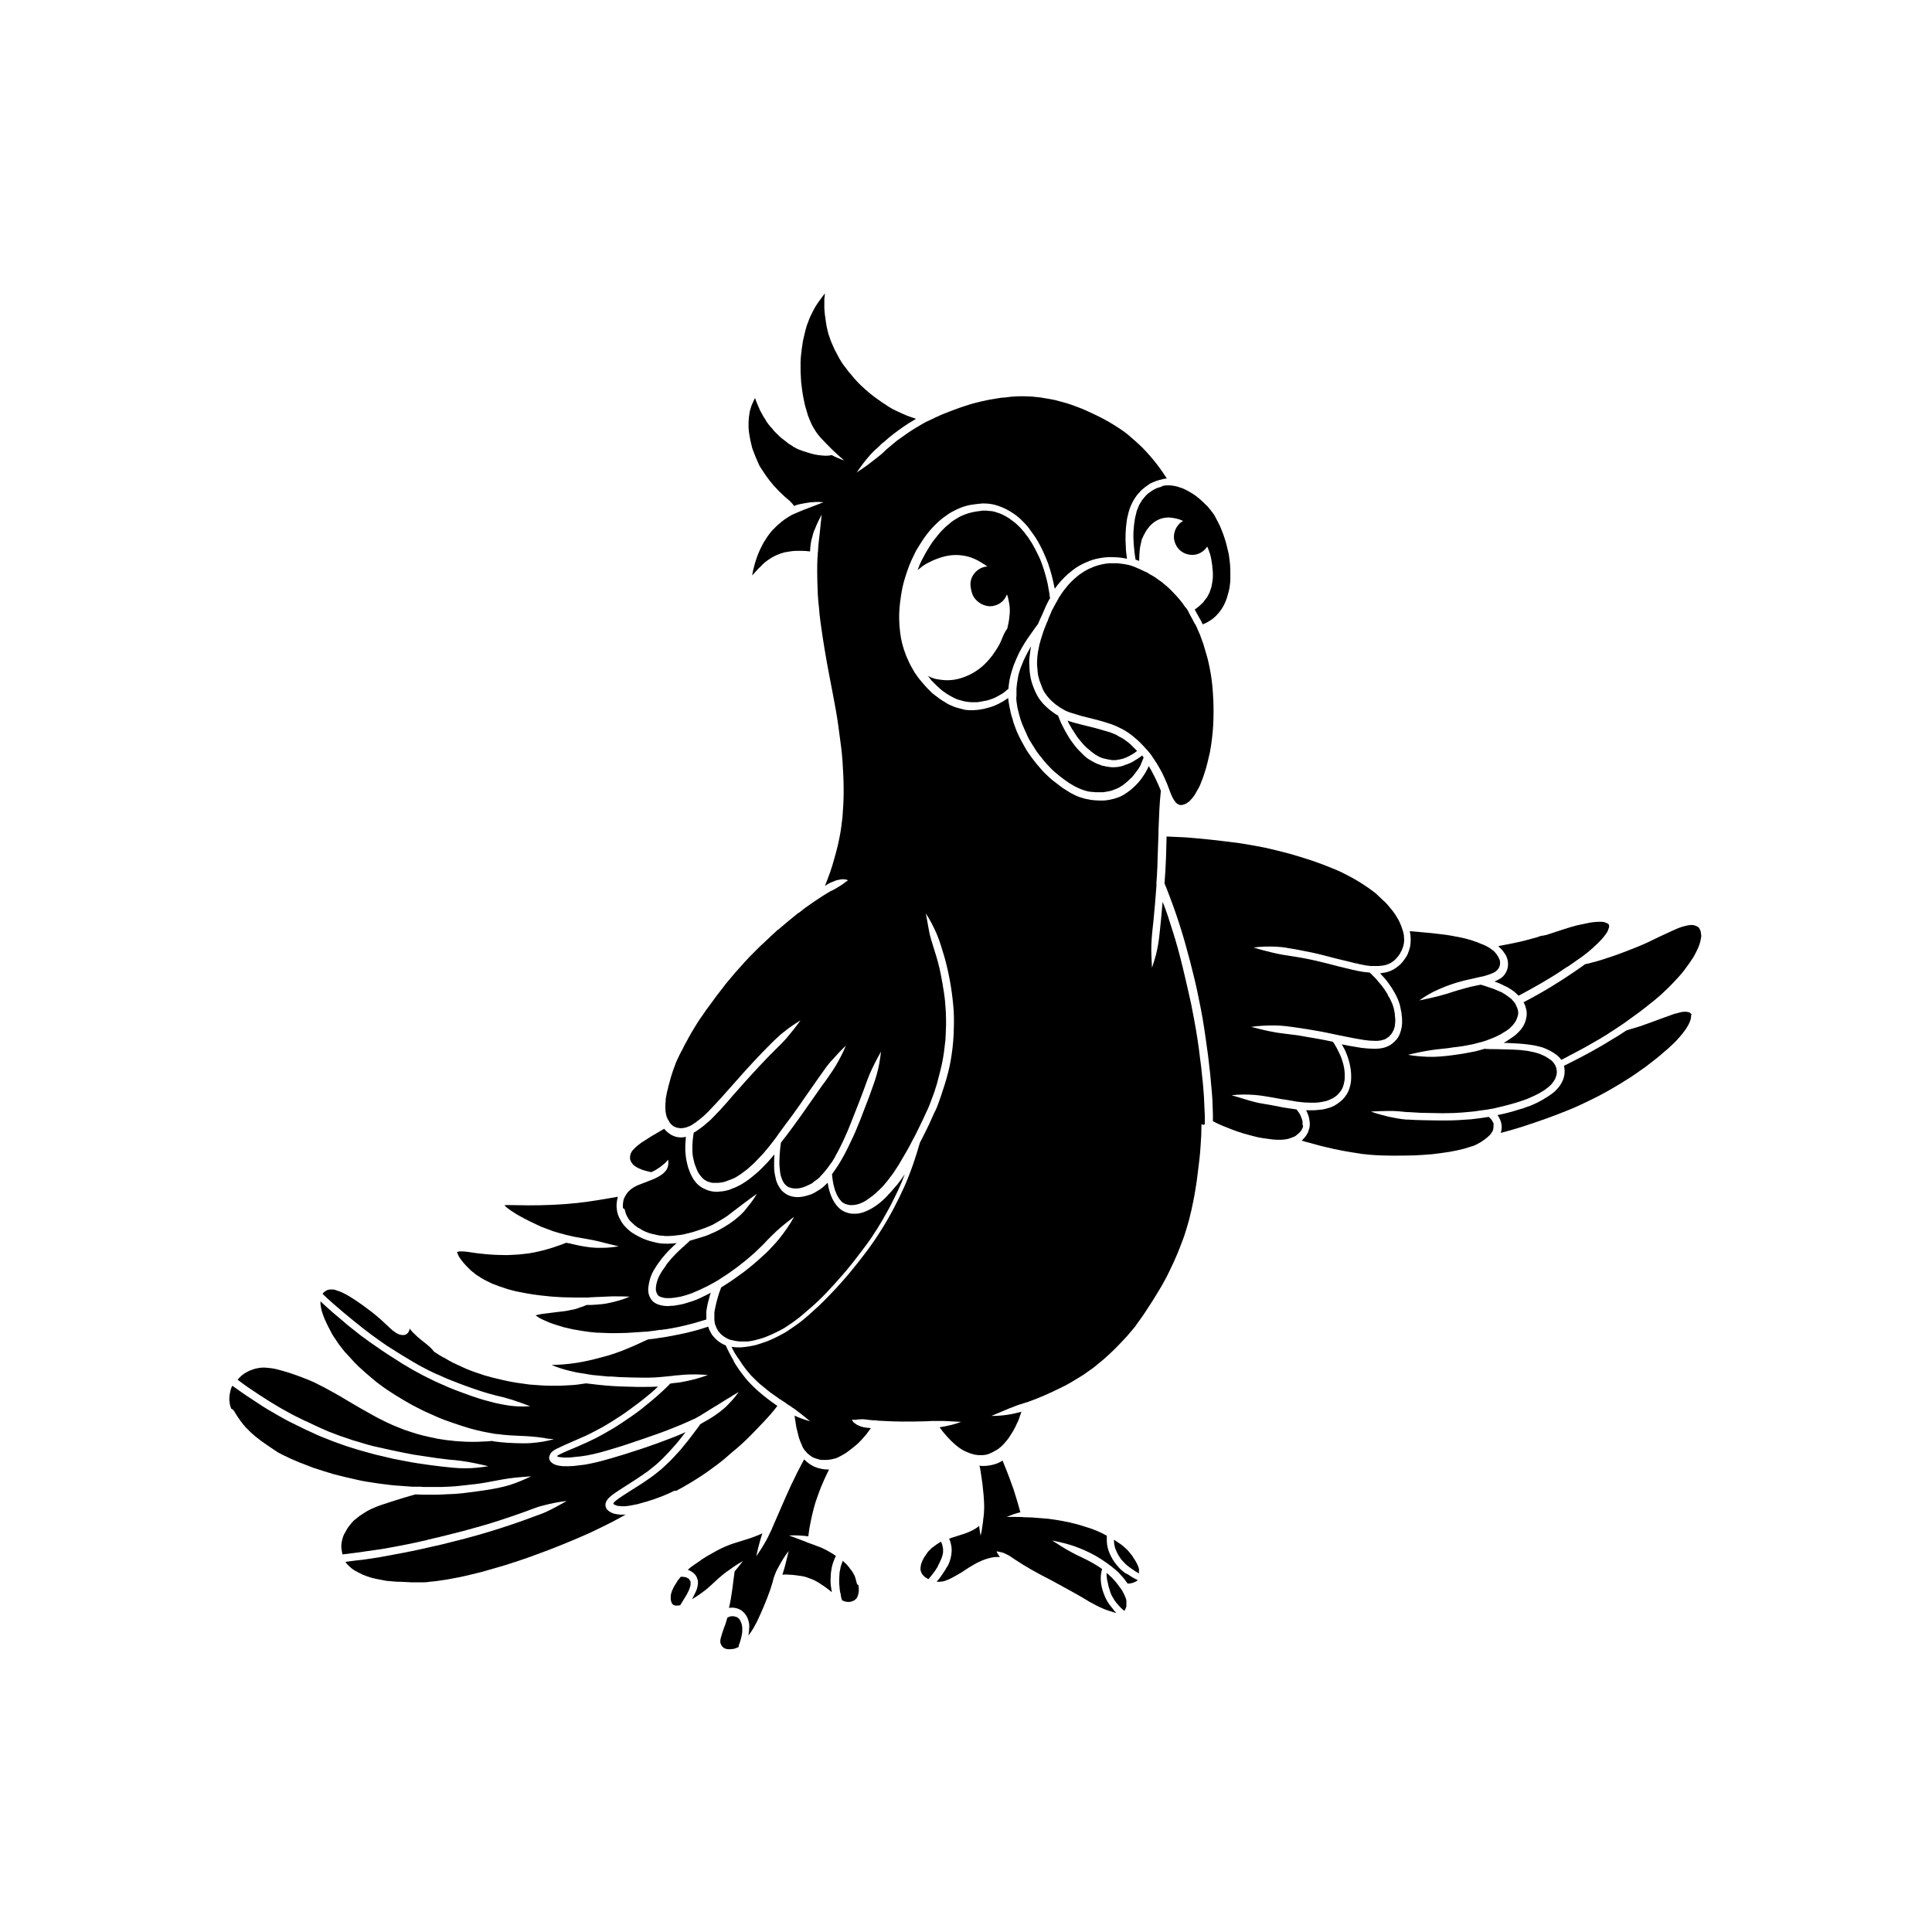
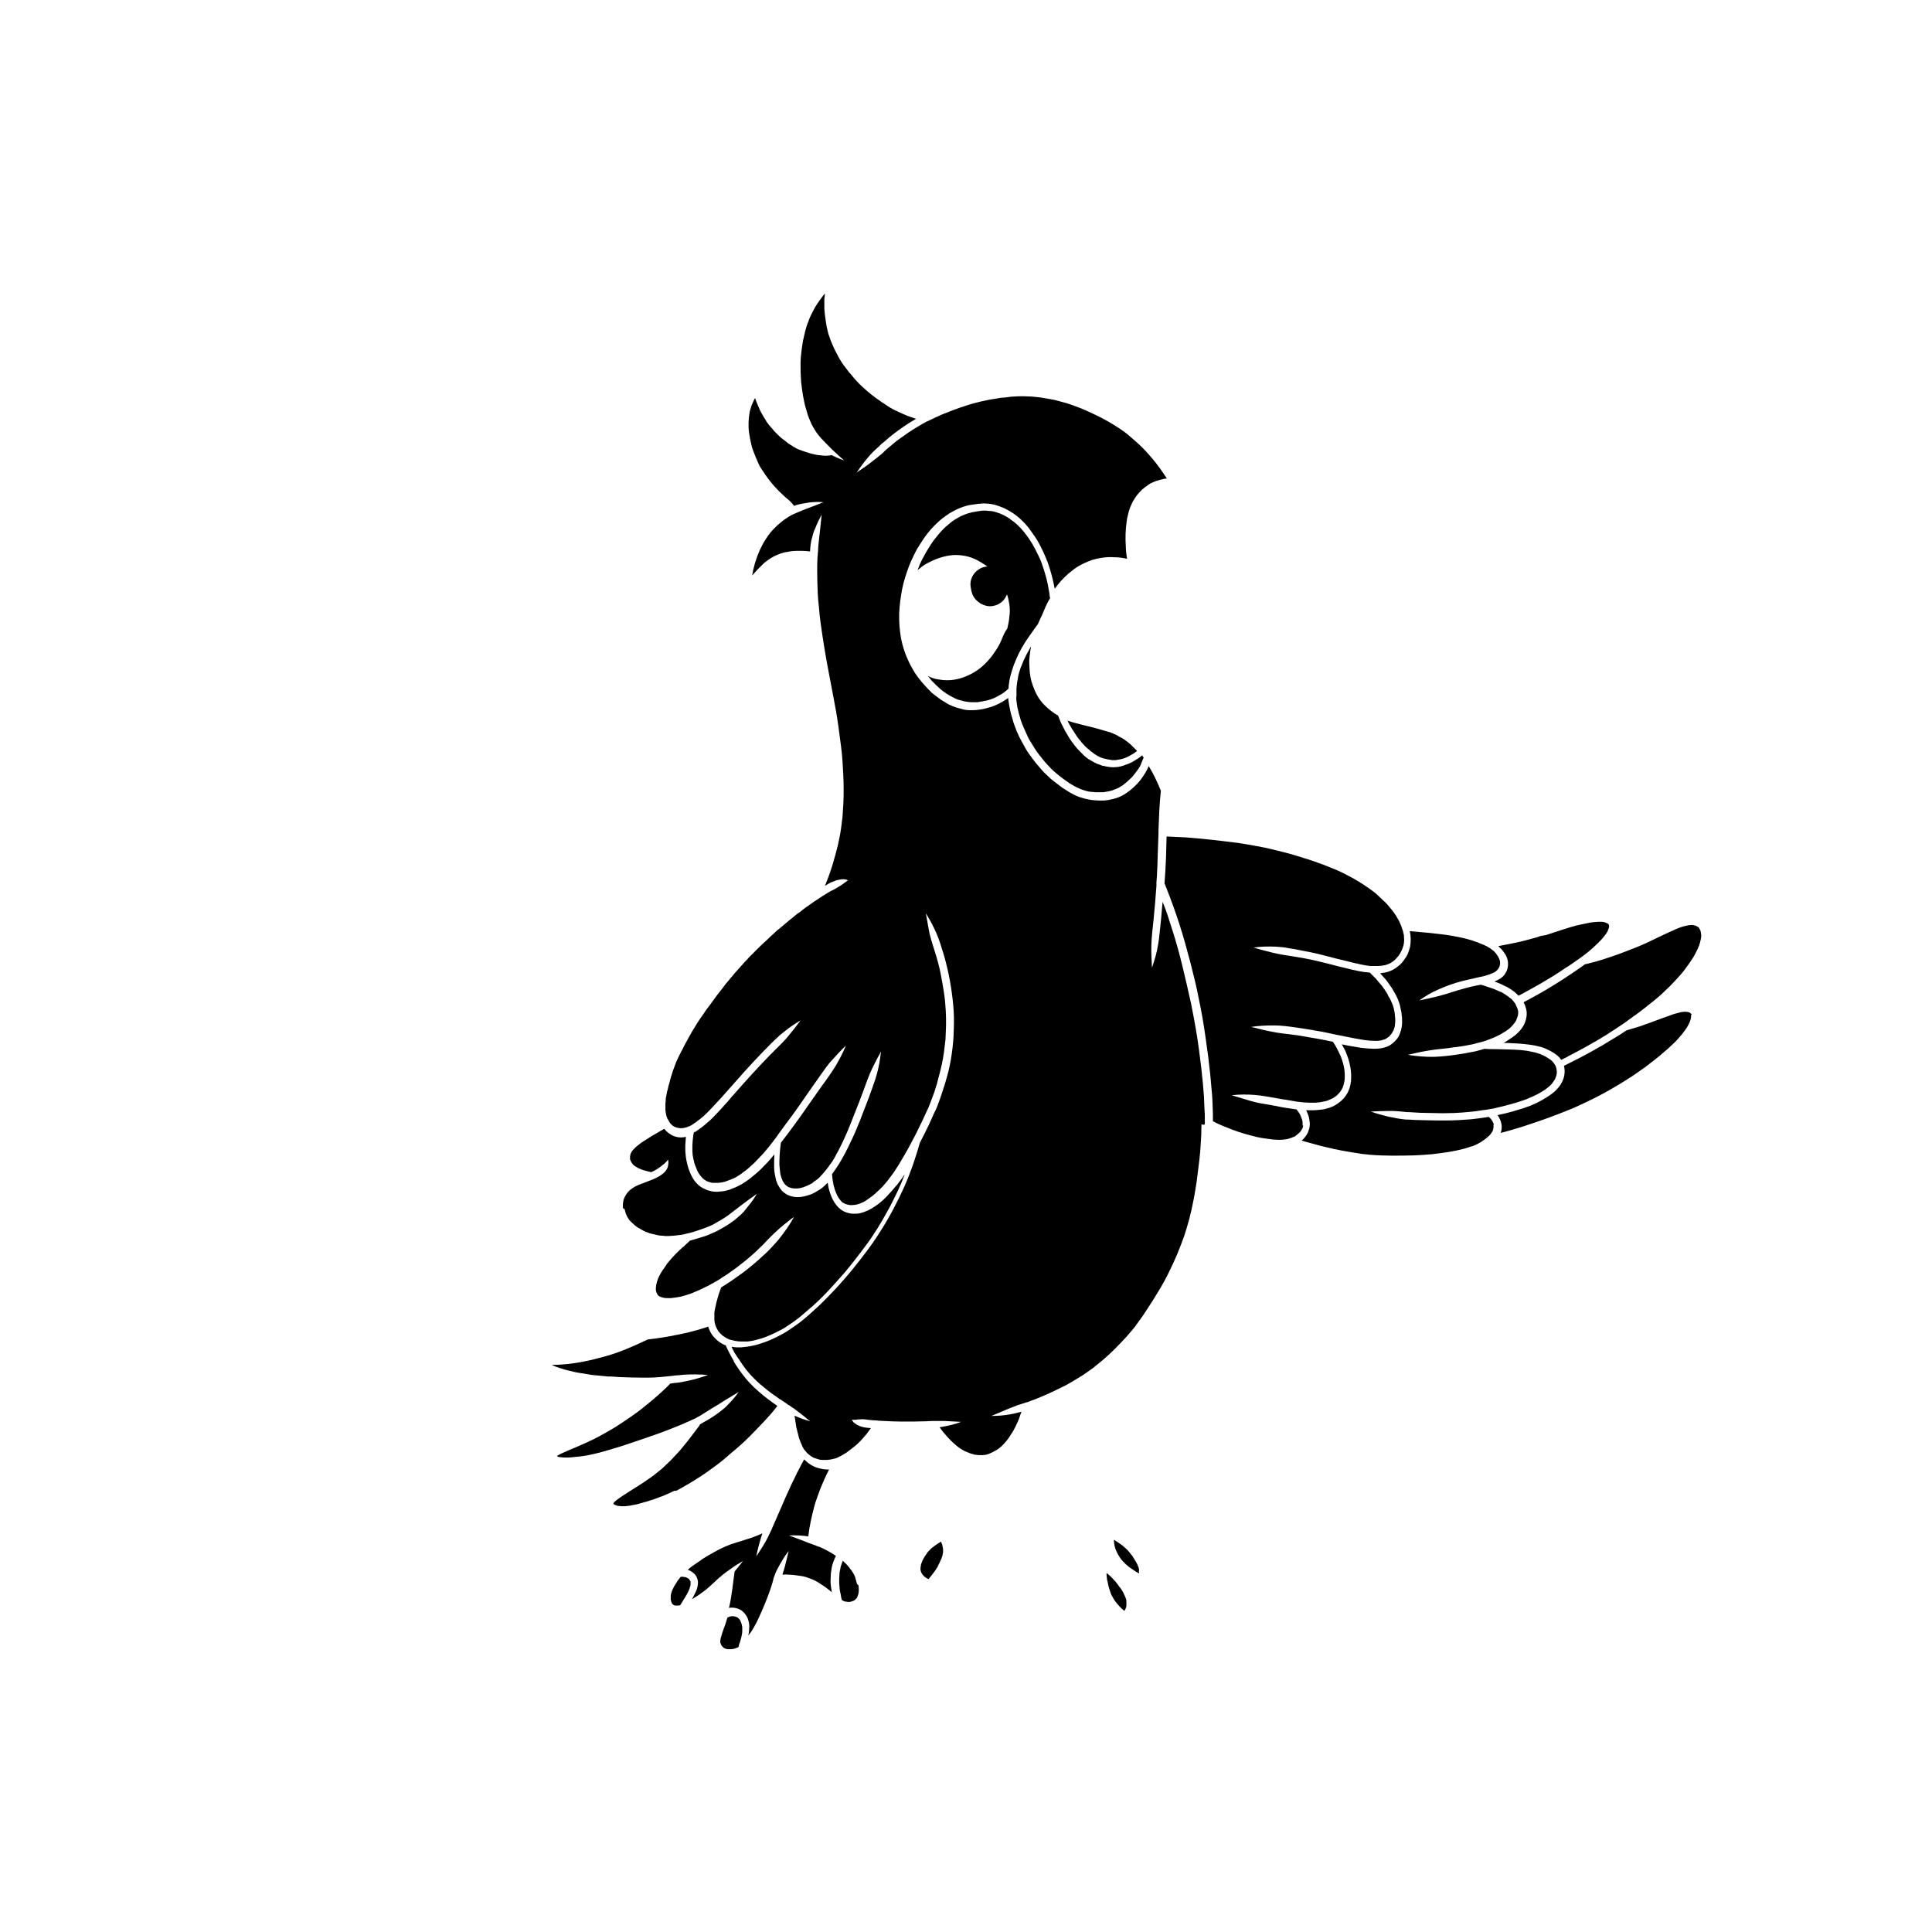
<svg xmlns="http://www.w3.org/2000/svg" fill="#000000" width="800px" height="800px" version="1.1" viewBox="144 144 512 512">
  <g>
-     <path d="m265.31 476.28c0.078 0.156 0.078 0.234 0.156 0.395 0.078 0.156 0.156 0.395 0.316 0.551 0.156 0.316 0.395 0.551 0.551 0.789 0.234 0.316 0.473 0.629 0.707 0.867 0.234 0.316 0.551 0.551 0.789 0.867 0.234 0.234 0.473 0.395 0.629 0.629 0.234 0.234 0.473 0.395 0.707 0.629 0.234 0.156 0.473 0.316 0.707 0.551 0.234 0.234 0.551 0.395 0.789 0.551 0.551 0.395 1.102 0.707 1.652 1.023 0.473 0.234 0.945 0.473 1.418 0.707 0.473 0.234 0.945 0.473 1.496 0.629 0.316 0.156 0.707 0.234 1.023 0.395 0.395 0.156 0.789 0.234 1.18 0.395 0.395 0.156 0.789 0.234 1.18 0.395 0.395 0.078 0.789 0.234 1.18 0.316 0.551 0.156 1.18 0.316 1.73 0.395 0.707 0.156 1.34 0.234 2.047 0.395 1.258 0.234 2.519 0.395 3.777 0.551 1.891 0.234 3.777 0.395 5.668 0.473 1.969 0.078 3.938 0.078 5.824 0.078h0.234c0.551 0 1.102 0 1.652-0.078h0.078 0.078c0.551 0 1.023-0.078 1.574-0.078h0.234c0.551 0 1.102-0.078 1.652-0.078 0.629 0 1.258-0.078 1.891-0.078h0.867c1.258 0 2.519 0 3.777 0.078-1.812 0.789-3.777 1.34-5.746 1.73-1.102 0.234-2.125 0.316-3.227 0.395-0.789 0.078-1.652 0.078-2.441 0.078-0.316 0.156-0.629 0.234-0.945 0.395-0.551 0.156-1.023 0.316-1.574 0.551-0.551 0.156-1.102 0.316-1.73 0.395-0.551 0.156-1.18 0.234-1.73 0.316-0.629 0.078-1.34 0.156-1.969 0.234-1.258 0.156-2.519 0.316-3.777 0.473-0.395 0.078-0.867 0.156-1.258 0.234-0.156 0.078-0.316 0.078-0.473 0.156h-0.078c0.078 0.078 0.156 0.078 0.234 0.156 0.234 0.156 0.473 0.316 0.707 0.473 0.395 0.234 0.867 0.473 1.258 0.629 0.473 0.234 0.945 0.395 1.418 0.629 0.629 0.234 1.258 0.473 1.812 0.629 0.707 0.234 1.34 0.395 2.047 0.629 1.102 0.234 2.203 0.551 3.305 0.707 0.629 0.078 1.258 0.234 1.891 0.316 0.551 0.078 1.102 0.156 1.652 0.234 1.18 0.156 2.363 0.234 3.465 0.234 1.102 0.078 2.281 0.078 3.387 0.078 1.891 0 3.777-0.078 5.668-0.234 0.707-0.078 1.496-0.078 2.203-0.156h0.316c0.234 0 0.395 0 0.629-0.078 0.945-0.078 1.969-0.234 2.914-0.395h0.234 0.078 0.156c0.395-0.078 0.789-0.156 1.102-0.156 0.156 0 0.316-0.078 0.473-0.078 0.867-0.156 1.73-0.316 2.598-0.473 1.496-0.316 3.07-0.707 4.566-1.102 1.023-0.316 2.047-0.629 3.148-0.945v-1.023-0.867c0-0.234 0-0.551 0.078-0.789 0.078-0.316 0.078-0.551 0.156-0.867 0.078-0.551 0.234-1.102 0.395-1.652 0.156-0.473 0.234-1.023 0.395-1.496 0.078-0.156 0.078-0.234 0.156-0.395-0.789 0.395-1.652 0.867-2.519 1.258-0.945 0.473-1.969 0.867-2.992 1.18-0.473 0.156-1.023 0.316-1.574 0.473-0.234 0.078-0.473 0.156-0.707 0.156-0.234 0.078-0.551 0.156-0.789 0.156-0.316 0.078-0.551 0.078-0.867 0.156-0.316 0.078-0.551 0.078-0.867 0.078-0.316 0-0.707 0.078-1.023 0.078-0.945 0-1.891-0.156-2.754-0.473-0.551-0.234-1.102-0.551-1.496-1.023-0.395-0.473-0.707-1.102-0.867-1.73-0.156-0.629-0.156-1.258-0.078-1.891 0.078-0.629 0.234-1.34 0.395-1.969 0.078-0.234 0.156-0.473 0.234-0.707 0.078-0.234 0.234-0.551 0.316-0.789 0.234-0.473 0.473-0.945 0.789-1.418 0.551-0.945 1.18-1.73 1.812-2.598 1.18-1.496 2.519-2.832 3.938-4.094-0.707 0.078-1.496 0.156-2.281 0.156h-0.316c-1.102 0-2.203-0.078-3.305-0.395-1.023-0.234-2.047-0.551-2.992-0.945-1.023-0.473-1.969-0.945-2.914-1.574-0.473-0.316-0.945-0.707-1.34-1.102-0.316-0.316-0.629-0.629-0.945-1.023-0.395-0.473-0.707-1.102-1.023-1.652-0.629-1.18-0.867-2.598-0.789-3.938 0.078-0.629 0.156-1.258 0.316-1.812-3.543 0.629-7.164 1.258-10.707 1.652-4.328 0.473-8.66 0.629-12.988 0.629-1.812 0-3.621-0.078-5.434-0.078-0.316 0-0.629 0-0.945 0.078 0.234 0.234 0.473 0.395 0.707 0.629 0.551 0.395 1.023 0.789 1.574 1.102 0.551 0.395 1.102 0.707 1.652 1.023 0.945 0.551 1.891 1.023 2.832 1.496 1.023 0.473 1.969 0.945 2.992 1.418 1.023 0.395 2.125 0.789 3.148 1.18 1.023 0.316 2.047 0.629 3.07 0.867 0.078 0 0.156 0.078 0.234 0.078 1.102 0.234 2.203 0.551 3.305 0.707 0.867 0.156 1.812 0.316 2.676 0.473 1.969 0.316 3.938 0.867 5.824 1.34 0.789 0.156 1.574 0.395 2.281 0.551-1.496 0.234-2.914 0.395-4.41 0.395h-1.418c-2.125-0.078-4.172-0.473-6.219-0.945-0.629-0.156-1.258-0.316-1.891-0.395-0.629 0.234-1.258 0.551-1.891 0.707-1.023 0.395-2.047 0.707-3.148 1.023-1.102 0.316-2.125 0.551-3.227 0.789-1.102 0.234-2.203 0.395-3.227 0.473-1.102 0.156-2.125 0.156-3.227 0.234-0.945 0.078-1.969 0-2.914 0-1.023 0-1.969-0.078-2.992-0.156-1.969-0.156-3.856-0.395-5.824-0.707-0.473-0.078-0.945-0.078-1.418-0.078h-0.395c-0.078 0-0.234 0.078-0.316 0.078-0.078 0-0.078 0-0.156 0.078h-0.078-0.078v0.078 0.078c0.188 0.258 0.188 0.258 0.188 0.336z" />
    <path d="m309.63 464.86c0.078 0.234 0.156 0.551 0.234 0.789 0.078 0.234 0.234 0.473 0.316 0.707 0.156 0.234 0.316 0.551 0.473 0.789 0.156 0.234 0.395 0.473 0.551 0.629 0.316 0.316 0.707 0.629 1.023 0.945 0.234 0.156 0.395 0.316 0.629 0.473 0.156 0.156 0.395 0.234 0.551 0.316 0.234 0.156 0.473 0.234 0.629 0.395 0.234 0.078 0.395 0.234 0.629 0.316 0.316 0.156 0.629 0.316 0.945 0.395 0.316 0.156 0.629 0.234 0.945 0.316 0.316 0.078 0.629 0.156 1.023 0.234 0.316 0.078 0.629 0.156 1.023 0.234 0.234 0 0.473 0.078 0.789 0.078 0.234 0 0.551 0 0.789 0.078h1.102c0.395 0 0.867-0.078 1.258-0.078 0.629-0.078 1.34-0.156 1.969-0.234 0.473-0.078 0.945-0.156 1.418-0.316 0.234-0.078 0.473-0.078 0.707-0.156 0.629-0.156 1.258-0.316 1.891-0.551 0.473-0.156 0.945-0.316 1.418-0.473 0.156-0.078 0.316-0.156 0.473-0.156 0.551-0.234 1.023-0.395 1.574-0.629s1.102-0.473 1.574-0.789c1.102-0.629 2.203-1.258 3.227-1.969 1.34-1.023 2.676-2.047 4.016-3.07 1.258-0.945 2.519-1.891 3.777-2.754-0.473 0.789-1.023 1.652-1.574 2.363-0.629 0.789-1.258 1.574-1.891 2.363-1.496 1.574-3.227 2.914-5.117 4.016-0.945 0.551-1.891 1.102-2.832 1.496-0.473 0.234-0.945 0.395-1.418 0.629-0.551 0.234-1.023 0.395-1.574 0.551-1.023 0.316-2.125 0.629-3.148 0.945h-0.156l-0.316 0.316c-0.316 0.316-0.629 0.551-0.945 0.867-0.078 0.078-0.156 0.156-0.234 0.234-0.078 0.156-0.234 0.234-0.395 0.316-0.707 0.629-1.418 1.34-2.047 1.969-0.629 0.629-1.258 1.34-1.812 2.047-0.316 0.316-0.551 0.707-0.789 1.102-0.234 0.395-0.551 0.707-0.789 1.102-0.156 0.234-0.316 0.551-0.473 0.789-0.156 0.234-0.234 0.473-0.395 0.707-0.078 0.234-0.234 0.473-0.316 0.707-0.078 0.234-0.156 0.473-0.234 0.707-0.078 0.316-0.156 0.629-0.234 0.945 0 0.234-0.078 0.473-0.078 0.707v0.551c0 0.156 0 0.234 0.078 0.395 0 0.078 0.078 0.234 0.078 0.316 0 0.078 0.078 0.156 0.156 0.316 0 0.078 0.078 0.078 0.078 0.156s0.078 0.078 0.078 0.156l0.312 0.312c0.078 0.078 0.234 0.078 0.316 0.156 0.156 0.078 0.234 0.078 0.395 0.156 0.234 0.078 0.395 0.078 0.629 0.156 0.316 0.078 0.551 0.078 0.867 0.078h1.023c0.395-0.078 0.867-0.078 1.258-0.156 0.473-0.078 0.945-0.156 1.34-0.234 0.473-0.156 0.945-0.234 1.418-0.395 0.473-0.156 0.945-0.316 1.418-0.473 0.789-0.316 1.496-0.629 2.203-0.945 0.789-0.395 1.496-0.707 2.281-1.102 0.707-0.395 1.418-0.789 2.125-1.18 0.316-0.234 0.707-0.395 1.023-0.629 0 0 0.078 0 0.078-0.078 0.395-0.234 0.707-0.473 1.102-0.707 0.789-0.473 1.496-1.023 2.281-1.574 1.023-0.707 1.969-1.496 2.992-2.281 0.945-0.789 1.891-1.574 2.754-2.363 0.707-0.707 1.496-1.418 2.203-2.125 0.707-0.789 1.418-1.496 2.203-2.281 1.496-1.496 3.07-2.832 4.723-4.094 0.395-0.316 0.789-0.629 1.18-0.867-1.102 2.047-2.519 4.016-4.016 5.902l-0.078 0.078c-0.629 0.789-1.34 1.496-2.047 2.281-0.707 0.789-1.496 1.496-2.281 2.203-1.574 1.496-3.227 2.832-4.961 4.172-1.73 1.258-3.465 2.519-5.273 3.621-0.234 0.156-0.395 0.234-0.629 0.395-0.078 0.234-0.156 0.395-0.234 0.629-0.234 0.629-0.473 1.258-0.629 1.891-0.156 0.473-0.234 0.945-0.395 1.418-0.078 0.473-0.234 0.945-0.316 1.418-0.078 0.234-0.078 0.551-0.156 0.789-0.078 0.316-0.078 0.551-0.078 0.867v1.023 0.473 0.078c0 0.316 0.078 0.707 0.156 1.023v0.078c0.078 0.234 0.156 0.473 0.234 0.629 0.078 0.234 0.234 0.473 0.316 0.707 0.078 0.156 0.234 0.316 0.316 0.551 0.156 0.156 0.316 0.395 0.473 0.551 0.078 0.078 0.234 0.234 0.316 0.316l0.078 0.078s0.078 0 0.078 0.078c0.234 0.156 0.395 0.316 0.629 0.473s0.551 0.316 0.789 0.473c0.316 0.156 0.707 0.316 1.023 0.395h0.078c0.316 0.078 0.707 0.156 1.023 0.234 0.473 0.078 0.945 0.156 1.418 0.156h1.102 0.473 0.395c0.316-0.078 0.707-0.078 1.023-0.156 0.316-0.078 0.707-0.156 1.023-0.234 0.473-0.156 0.945-0.234 1.418-0.395 0.551-0.156 1.023-0.316 1.574-0.551 0.316-0.156 0.629-0.234 0.945-0.395 0.316-0.156 0.707-0.316 1.023-0.473 0.629-0.316 1.258-0.629 1.891-0.945 0.473-0.234 0.945-0.551 1.418-0.867 0.473-0.316 0.945-0.629 1.418-0.945 0.945-0.707 1.969-1.418 2.832-2.203 0.945-0.789 1.891-1.652 2.832-2.441 1.574-1.418 3.07-2.914 4.488-4.488 1.418-1.496 2.676-2.992 4.016-4.488 1.418-1.73 2.754-3.387 4.094-5.195 1.258-1.652 2.519-3.305 3.621-5.117 0.234-0.316 0.395-0.629 0.629-0.945 0.473-0.789 0.945-1.574 1.418-2.363 0.473-0.867 0.945-1.652 1.418-2.519 0.945-1.652 1.73-3.387 2.598-5.117 0.707-1.496 1.34-2.992 1.891-4.488-0.316 0.473-0.629 0.867-0.945 1.34-0.316 0.395-0.629 0.867-0.945 1.258-0.156 0.234-0.316 0.395-0.473 0.551s-0.316 0.395-0.473 0.551c-0.395 0.473-0.707 0.867-1.102 1.258-0.234 0.234-0.473 0.473-0.707 0.789l-0.551 0.551c-0.789 0.789-1.73 1.574-2.676 2.203-1.18 0.789-2.519 1.496-3.938 1.812-0.551 0.156-1.102 0.156-1.652 0.156h-0.316c-0.707 0-1.418-0.234-2.047-0.473-1.18-0.473-2.125-1.418-2.832-2.519-0.551-0.867-0.945-1.812-1.258-2.832-0.234-0.707-0.395-1.418-0.473-2.125 0-0.078 0-0.156-0.078-0.234-0.234 0.234-0.473 0.395-0.629 0.629-0.234 0.156-0.395 0.316-0.629 0.551-0.234 0.156-0.395 0.316-0.629 0.473-0.473 0.316-0.945 0.551-1.418 0.867-0.234 0.156-0.473 0.234-0.789 0.395-0.316 0.156-0.551 0.234-0.867 0.316-0.945 0.316-1.969 0.551-2.914 0.551-0.316 0-0.707 0-1.023-0.078-1.258-0.156-2.441-0.789-3.305-1.73-0.395-0.473-0.707-1.023-1.023-1.574-0.234-0.551-0.473-1.102-0.551-1.73-0.156-0.551-0.234-1.102-0.316-1.652-0.078-0.551-0.078-1.102-0.078-1.652 0-0.945 0-1.969 0.078-2.914-0.789 0.945-1.574 1.891-2.441 2.754-0.789 0.789-1.496 1.574-2.363 2.281-0.867 0.707-1.652 1.418-2.598 2.047-0.473 0.316-0.867 0.551-1.34 0.867-0.473 0.234-1.023 0.551-1.574 0.789-0.551 0.234-1.102 0.395-1.574 0.629-0.551 0.156-1.102 0.316-1.652 0.395-0.551 0.078-1.023 0.078-1.574 0.156h-0.234c-0.551 0-1.18-0.078-1.73-0.234-0.707-0.156-1.34-0.473-1.969-0.789-1.258-0.707-2.203-1.812-2.832-3.07-0.316-0.551-0.551-1.18-0.789-1.812-0.234-0.551-0.316-1.102-0.473-1.652-0.156-0.551-0.234-1.102-0.316-1.652-0.078-0.551-0.078-1.023-0.156-1.574v-1.574c0.078-0.789 0.078-1.496 0.156-2.203-0.395 0.078-0.789 0.156-1.18 0.156h-0.156c-0.707 0-1.34-0.156-1.969-0.395-0.945-0.395-1.812-1.102-2.441-1.891-0.156 0.078-0.395 0.234-0.551 0.316-0.945 0.551-1.891 1.102-2.832 1.652-0.867 0.551-1.73 1.102-2.598 1.652-0.551 0.395-1.023 0.789-1.496 1.18-0.234 0.234-0.473 0.473-0.707 0.707-0.156 0.156-0.234 0.316-0.395 0.473-0.078 0.156-0.156 0.316-0.234 0.473s-0.156 0.316-0.156 0.473-0.078 0.234-0.078 0.395v0.316 0.234 0.078 0.078c0 0.078 0 0.156 0.078 0.234 0.078 0.156 0.078 0.234 0.156 0.395 0.078 0.156 0.156 0.234 0.234 0.395 0.078 0.078 0.156 0.234 0.234 0.316 0.078 0.078 0.156 0.156 0.316 0.316 0.078 0.078 0.234 0.156 0.316 0.234 0.234 0.156 0.551 0.316 0.789 0.473 0.395 0.156 0.707 0.316 1.102 0.473 0.789 0.234 1.574 0.473 2.363 0.629 0.316-0.156 0.551-0.234 0.867-0.395 0.234-0.156 0.551-0.316 0.789-0.473 0.078-0.078 0.156-0.156 0.234-0.156 0.234-0.156 0.473-0.316 0.789-0.551l0.156-0.156c0.234-0.156 0.473-0.395 0.707-0.551 0.156-0.156 0.395-0.395 0.551-0.551 0.078-0.078 0.156-0.156 0.234-0.316l0.156-0.156c0.078 0.316 0.078 0.629 0.078 0.867 0 0.395-0.078 0.867-0.234 1.258-0.156 0.473-0.473 0.867-0.789 1.18-0.316 0.395-0.789 0.629-1.18 0.945-0.789 0.473-1.574 0.867-2.441 1.18-0.789 0.316-1.652 0.629-2.441 0.945-0.629 0.234-1.258 0.473-1.812 0.789-0.316 0.156-0.629 0.395-0.945 0.629-0.078 0.078-0.234 0.156-0.316 0.234-0.156 0.156-0.395 0.395-0.551 0.551-0.156 0.234-0.316 0.395-0.473 0.629s-0.234 0.473-0.395 0.707c-0.078 0.156-0.156 0.316-0.234 0.551s-0.156 0.473-0.156 0.707c-0.078 0.316-0.078 0.629-0.078 0.945v0.707c0.477 0.238 0.555 0.477 0.555 0.711z" />
-     <path d="m309.31 545.39h-0.156-0.867c-0.707-0.078-1.34-0.156-1.969-0.395-0.551-0.234-1.102-0.551-1.496-1.023-0.316-0.473-0.473-1.102-0.316-1.652 0.316-1.023 1.18-1.73 2.047-2.363 0.867-0.629 1.73-1.18 2.598-1.73 1.102-0.707 2.203-1.418 3.305-2.125 1.102-0.707 2.203-1.496 3.227-2.203 0.629-0.551 1.34-1.023 1.969-1.574s1.258-1.102 1.891-1.73c1.102-1.102 2.203-2.281 3.227-3.465 0.551-0.629 1.102-1.258 1.574-1.891 0.473-0.551 0.867-1.18 1.34-1.73-0.316 0.156-0.707 0.316-1.023 0.473-1.969 0.867-4.016 1.574-6.062 2.363-1.969 0.707-3.938 1.418-5.984 2.047-2.047 0.707-4.172 1.34-6.297 1.969-1.891 0.551-3.856 1.102-5.824 1.496-1.023 0.234-2.047 0.395-3.07 0.473-0.945 0.156-1.891 0.234-2.832 0.234h-0.078-0.473-0.156c-0.473 0-0.867 0-1.34-0.078-0.629-0.078-1.34-0.234-1.891-0.551-0.234-0.156-0.473-0.316-0.629-0.473s-0.316-0.395-0.395-0.629c-0.078-0.234-0.156-0.551-0.078-0.789 0.078-0.316 0.234-0.629 0.395-0.945 0.551-0.707 1.418-1.102 2.125-1.418 0.473-0.234 1.023-0.473 1.496-0.707 1.891-0.867 3.856-1.652 5.746-2.519 1.496-0.707 2.914-1.496 4.41-2.281 0.789-0.473 1.574-0.945 2.363-1.418 0.789-0.551 1.652-1.023 2.441-1.574 1.574-1.023 2.992-2.125 4.488-3.227 0.551-0.473 1.18-0.867 1.73-1.34 0.629-0.473 1.18-1.023 1.812-1.496 0.629-0.551 1.258-1.102 1.812-1.652-1.34 0.078-2.676 0.078-4.016 0.078h-1.496c-2.203-0.078-4.328-0.078-6.535-0.234-2.363-0.156-4.644-0.395-7.008-0.707-0.707 0.078-1.496 0.234-2.203 0.316-1.023 0.156-2.125 0.156-3.148 0.234-0.551 0-1.023 0.078-1.574 0.078h-1.652c-1.023 0-2.125 0-3.148-0.078-1.102-0.078-2.125-0.156-3.227-0.234-1.18-0.156-2.281-0.316-3.387-0.473-1.102-0.156-2.203-0.395-3.305-0.629-1.023-0.234-1.969-0.473-2.992-0.707-1.102-0.316-2.203-0.551-3.227-0.945-1.73-0.551-3.465-1.18-5.117-1.969-0.789-0.395-1.574-0.707-2.363-1.102-0.789-0.395-1.574-0.867-2.363-1.34h-0.078c-0.867-0.473-1.73-1.023-2.519-1.574-0.711-0.949-1.496-1.582-2.285-2.211-0.707-0.551-1.418-1.102-2.125-1.73-0.551-0.551-1.18-1.102-1.652-1.652-0.156-0.156-0.316-0.395-0.395-0.551 0 0.316-0.078 0.551-0.234 0.867-0.234 0.395-0.629 0.789-1.102 0.867-0.551 0.078-1.023 0-1.496-0.156-0.395-0.156-0.789-0.395-1.102-0.629-0.473-0.316-0.867-0.629-1.258-1.023-0.789-0.707-1.574-1.496-2.363-2.203s-1.574-1.34-2.441-2.047c-0.078-0.078-0.156-0.156-0.234-0.156-1.73-1.34-3.465-2.598-5.352-3.777-0.473-0.234-0.867-0.551-1.34-0.789-0.473-0.234-0.945-0.473-1.496-0.707-0.473-0.156-0.945-0.316-1.418-0.473-0.156-0.078-0.395-0.078-0.551-0.078h-0.395-0.395c-0.156 0-0.234 0.078-0.395 0.078-0.156 0-0.234 0.078-0.395 0.156-0.156 0.078-0.316 0.156-0.395 0.234-0.078 0.078-0.156 0.078-0.234 0.156-0.078 0.078-0.156 0.156-0.234 0.234 0-0.004-0.078-0.004-0.078 0.074-0.078 0.078-0.156 0.156-0.156 0.234 1.812 1.73 3.699 3.387 5.59 4.961 3.305 2.754 6.613 5.434 10.156 7.871 0.867 0.629 1.812 1.258 2.754 1.812 0.945 0.629 1.891 1.18 2.754 1.73 0.945 0.551 1.812 1.102 2.754 1.652 0.867 0.551 1.812 1.023 2.676 1.496 1.023 0.551 1.969 1.023 2.992 1.496 0.234 0.078 0.473 0.234 0.707 0.316h0.078c0.316 0.156 0.707 0.316 1.023 0.473 0.867 0.395 1.73 0.789 2.598 1.102 0.945 0.395 1.891 0.707 2.832 1.102 1.73 0.629 3.465 1.258 5.195 1.812 1.258 0.395 2.598 0.789 3.856 1.102 0.629 0.156 1.34 0.316 1.969 0.473 0.629 0.156 1.258 0.395 1.891 0.551h0.078c1.73 0.551 3.387 1.18 5.117 1.812-0.551 0-1.102 0.078-1.652 0.078-1.496 0-2.914-0.078-4.41-0.316-1.102-0.156-2.125-0.395-3.227-0.629-1.023-0.234-1.969-0.551-2.992-0.789-2.125-0.629-4.172-1.34-6.219-2.125-1.969-0.707-4.016-1.574-5.902-2.441-0.316-0.156-0.629-0.316-0.867-0.395-3.856-1.812-7.637-3.938-11.18-6.297-1.891-1.18-3.699-2.441-5.512-3.699-0.945-0.707-1.891-1.34-2.832-2.047-0.867-0.707-1.73-1.34-2.598-2.047-0.789-0.629-1.574-1.258-2.363-1.969-0.867-0.707-1.652-1.418-2.519-2.125-1.102-0.945-2.203-1.969-3.305-2.992v0.316c0 0.316 0 0.629 0.078 0.945 0.078 0.473 0.156 1.023 0.316 1.496 0.234 0.707 0.473 1.418 0.789 2.125 0.156 0.316 0.316 0.629 0.473 1.023 0.156 0.316 0.316 0.629 0.473 0.945 0.316 0.629 0.629 1.18 0.945 1.812 0.234 0.395 0.473 0.789 0.707 1.102 0.234 0.316 0.395 0.629 0.629 0.945 0.395 0.629 0.867 1.18 1.34 1.812 0.473 0.629 0.945 1.18 1.496 1.73 0.551 0.629 1.102 1.18 1.652 1.812 0.395 0.395 0.867 0.867 1.258 1.258 0.551 0.473 1.102 1.023 1.652 1.496 0.551 0.473 1.102 0.945 1.652 1.418 0.473 0.395 0.945 0.789 1.418 1.18 0.551 0.395 1.023 0.789 1.574 1.18 0.629 0.473 1.258 0.867 1.969 1.34 1.18 0.789 2.363 1.496 3.543 2.203 0.707 0.395 1.34 0.789 2.047 1.18 0.707 0.395 1.496 0.789 2.281 1.18 0.707 0.395 1.418 0.707 2.125 1.023 0.789 0.316 1.496 0.707 2.281 1.023 1.418 0.629 2.914 1.18 4.328 1.652 1.574 0.551 3.07 1.023 4.644 1.496 1.18 0.316 2.363 0.629 3.543 0.867 0.867 0.156 1.73 0.316 2.519 0.473 0.395 0.078 0.867 0.156 1.258 0.156 1.023 0.156 2.047 0.234 3.07 0.316 1.023 0.078 2.047 0.078 3.07 0.156 2.047 0.078 4.094 0.234 6.141 0.551 0.078 0 0.234 0 0.316 0.078 0.156 0 0.395 0.078 0.551 0.078s0.316 0.078 0.473 0.078h0.234 0.156c0.316 0 0.551 0.078 0.867 0.078-1.891 0.551-3.938 0.867-5.902 1.023-0.789 0.078-1.574 0.078-2.363 0.078-1.418 0-2.832-0.078-4.172-0.156-1.023-0.078-2.125-0.156-3.148-0.316-0.234 0-0.551-0.078-0.789-0.156-0.789 0.078-1.652 0.156-2.441 0.156-0.867 0.078-1.812 0.078-2.754 0.078-0.867 0-1.812 0-2.676-0.078-0.934-0.078-1.879-0.078-2.824-0.234-0.473-0.078-1.023-0.078-1.496-0.156-0.473-0.078-1.023-0.156-1.496-0.234-0.551-0.078-1.102-0.156-1.652-0.316-0.234-0.078-0.551-0.078-0.789-0.156-0.234-0.078-0.473-0.078-0.707-0.156-1.023-0.234-2.125-0.473-3.148-0.789-1.102-0.316-2.125-0.707-3.148-1.023-1.102-0.395-2.125-0.867-3.148-1.258-0.945-0.395-1.891-0.867-2.832-1.34-0.945-0.473-1.891-0.945-2.832-1.496-1.969-1.102-3.938-2.203-5.902-3.387-1.73-1.023-3.387-2.047-5.195-2.992-0.945-0.551-1.891-1.023-2.832-1.496-0.867-0.473-1.73-0.867-2.676-1.258-2.203-0.867-4.41-1.73-6.691-2.363-0.551-0.156-1.102-0.316-1.73-0.473-0.551-0.156-1.102-0.234-1.652-0.316-0.551-0.078-1.102-0.078-1.652-0.156-0.473 0-0.945 0-1.418 0.078-0.395 0.078-0.789 0.156-1.18 0.234-0.473 0.156-0.867 0.316-1.34 0.473-0.316 0.156-0.629 0.316-0.945 0.473-0.316 0.156-0.629 0.395-0.945 0.629-0.316 0.234-0.551 0.473-0.789 0.707-0.156 0.156-0.395 0.395-0.551 0.629 1.73 1.34 3.465 2.519 5.273 3.699 0.156 0.078 0.316 0.234 0.473 0.316 0.945 0.629 1.891 1.18 2.832 1.812 0.945 0.551 1.812 1.102 2.754 1.652 1.812 1.023 3.621 2.047 5.512 2.914 0.473 0.234 0.867 0.473 1.34 0.629 1.023 0.473 1.969 0.945 2.992 1.418 0.945 0.395 1.891 0.867 2.832 1.258 1.969 0.789 3.938 1.496 5.902 2.125 0.395 0.156 0.867 0.316 1.258 0.395 1.023 0.316 2.125 0.629 3.148 0.945 1.023 0.316 2.125 0.551 3.227 0.789 2.047 0.473 4.172 0.945 6.219 1.34 0.945 0.156 1.891 0.395 2.832 0.551 2.125 0.316 4.172 0.629 6.297 0.945 1.102 0.156 2.203 0.234 3.227 0.395 1.023 0.078 2.047 0.156 3.07 0.316 2.441 0.316 4.879 0.867 7.242 1.418-1.969 0.316-3.938 0.551-5.984 0.551h-0.234c-2.047 0-4.094-0.234-6.219-0.473-2.125-0.234-4.25-0.551-6.375-0.867s-4.25-0.789-6.375-1.18c-1.023-0.234-1.969-0.473-2.992-0.707s-2.125-0.473-3.148-0.789c-2.125-0.551-4.25-1.18-6.375-1.891-1.102-0.395-2.203-0.789-3.305-1.18-1.023-0.395-1.969-0.789-2.992-1.18-0.945-0.395-1.891-0.789-2.832-1.258-0.945-0.395-1.891-0.867-2.832-1.34-1.023-0.473-2.047-1.023-3.07-1.496-1.023-0.551-2.047-1.102-2.992-1.652-1.812-1.023-3.699-2.125-5.434-3.305-1.812-1.18-3.621-2.363-5.352-3.621-0.473-0.316-0.867-0.629-1.34-0.945-0.078 0.078-0.078 0.234-0.156 0.316-0.156 0.316-0.234 0.629-0.316 0.945-0.078 0.395-0.156 0.707-0.234 1.102 0 0.316-0.078 0.629-0.078 0.867 0 0.395 0 0.867 0.078 1.258 0 0.156 0.078 0.395 0.078 0.551 0.078 0.316 0.234 0.707 0.316 1.023 0.703 0.309 0.859 0.781 1.098 1.176 0.234 0.395 0.473 0.707 0.707 1.102 0.078 0.156 0.234 0.316 0.395 0.551 0.078 0.156 0.234 0.316 0.316 0.473 0.234 0.316 0.551 0.707 0.789 1.023 0.156 0.156 0.316 0.316 0.473 0.551l0.473 0.473c0.316 0.316 0.707 0.707 1.023 1.023 0.156 0.156 0.395 0.316 0.551 0.473 0.234 0.156 0.395 0.395 0.629 0.551 0.867 0.707 1.812 1.418 2.754 2.047 0.551 0.395 1.18 0.789 1.73 1.18 0.473 0.316 0.945 0.629 1.418 0.945 0.395 0.234 0.789 0.395 1.18 0.629 0.316 0.156 0.629 0.316 1.023 0.473 0.707 0.395 1.496 0.707 2.203 1.023 0.867 0.395 1.652 0.707 2.519 1.023 0.789 0.316 1.652 0.629 2.441 0.945 0.945 0.316 1.969 0.629 2.914 0.945 0.867 0.234 1.73 0.551 2.598 0.789 0.945 0.234 1.891 0.473 2.832 0.707 1.023 0.234 2.047 0.473 3.07 0.707 0.945 0.234 1.812 0.395 2.754 0.551 1.023 0.156 2.047 0.316 3.07 0.473 1.969 0.234 3.856 0.551 5.824 0.629 1.023 0.078 2.047 0.156 3.148 0.234h0.629 0.867c0.551 0 1.023 0 1.574 0.078h2.992 1.418 0.316c0.629 0 1.258-0.078 1.891-0.078 2.203-0.078 4.328-0.395 6.535-0.629h0.078c2.125-0.234 4.172-0.629 6.219-1.023 2.047-0.395 4.094-0.707 6.141-0.867 0.945-0.078 1.969-0.156 2.914-0.234-1.812 0.867-3.621 1.652-5.59 2.281-2.047 0.629-4.094 1.023-6.219 1.34-1.102 0.156-2.125 0.316-3.227 0.473-1.023 0.156-2.125 0.234-3.148 0.395-1.102 0.078-2.203 0.234-3.387 0.234-1.102 0.078-2.203 0.078-3.305 0.156h-1.969c-1.258 0-2.519 0-3.856-0.078-0.789 0.234-1.652 0.473-2.441 0.707-2.125 0.629-4.328 1.34-6.453 2.047-0.395 0.156-0.707 0.234-1.102 0.395-0.473 0.234-1.023 0.395-1.496 0.629s-1.023 0.473-1.496 0.789c-0.316 0.156-0.629 0.395-0.867 0.551-0.316 0.156-0.551 0.395-0.867 0.551-0.234 0.234-0.551 0.395-0.789 0.629-0.156 0.078-0.234 0.234-0.395 0.316-0.156 0.078-0.234 0.234-0.395 0.316-0.395 0.395-0.707 0.789-1.023 1.18-0.316 0.395-0.629 0.789-0.867 1.258-0.234 0.395-0.473 0.867-0.707 1.258-0.156 0.395-0.316 0.707-0.395 1.102-0.078 0.316-0.156 0.707-0.234 1.023 0 0.316-0.078 0.551-0.078 0.867s0 0.629 0.078 1.023c0.078 0.316 0.078 0.629 0.156 0.945 0 0.078 0.078 0.234 0.078 0.316 1.258-0.156 2.519-0.316 3.777-0.473 2.203-0.316 4.41-0.629 6.613-0.945 4.094-0.707 8.188-1.496 12.203-2.441h-0.156c2.047-0.473 4.172-0.945 6.219-1.496 2.203-0.551 4.41-1.102 6.535-1.73 4.094-1.102 8.109-2.441 12.121-3.856 1.023-0.395 2.047-0.707 2.992-1.102 1.023-0.395 1.969-0.707 2.992-0.945 2.047-0.551 4.094-0.945 6.141-1.18-1.812 1.023-3.621 2.047-5.512 2.914-1.023 0.473-2.047 0.789-3.07 1.18-1.023 0.395-1.969 0.707-2.992 1.102-2.047 0.707-4.016 1.418-6.062 2.047-1.969 0.629-4.016 1.258-5.984 1.812-2.203 0.629-4.328 1.18-6.535 1.73-2.047 0.551-4.172 1.023-6.297 1.496-4.328 1.023-8.66 1.812-12.988 2.598-1.023 0.156-2.047 0.316-3.07 0.473-1.023 0.156-2.047 0.316-3.148 0.395-1.023 0.156-1.969 0.234-2.992 0.395 0 0.078 0.078 0.078 0.078 0.156 0.234 0.316 0.473 0.551 0.707 0.789 0.234 0.234 0.551 0.551 0.867 0.789 0.316 0.234 0.707 0.551 1.102 0.707 0.551 0.316 1.18 0.629 1.812 0.945 0.707 0.316 1.496 0.551 2.203 0.789 0.867 0.234 1.652 0.395 2.519 0.551 0.234 0.078 0.551 0.078 0.789 0.156 0.316 0.078 0.551 0.078 0.867 0.156 0.629 0.078 1.258 0.078 1.812 0.156 0.551 0.078 1.18 0.078 1.73 0.078 1.102 0.078 2.125 0.078 3.227 0.156h1.418 0.789 0.789c0.551 0 1.102-0.078 1.652-0.156 0.551-0.078 1.023-0.078 1.574-0.156s1.023-0.156 1.574-0.234 1.102-0.156 1.574-0.234c0.945-0.156 1.969-0.395 2.914-0.551 2.047-0.395 4.016-0.945 6.062-1.418 1.102-0.316 2.203-0.629 3.305-0.945 1.102-0.316 2.125-0.629 3.227-0.945 2.047-0.629 4.094-1.34 6.141-2.047 3.305-1.18 6.613-2.441 9.84-3.777 1.969-0.789 3.938-1.652 5.902-2.519 2.047-0.945 4.094-1.969 6.141-2.992 1.18-0.629 2.363-1.258 3.465-1.891 0.078-0.078 0.156-0.078 0.316-0.156h-0.078c-0.008 0.074-0.32 0.074-0.559 0.074z" />
    <path d="m323.64 538.86c0.078-0.078 0.156-0.078 0.234-0.156 0.629-0.316 1.34-0.707 1.969-1.102 1.418-0.789 2.754-1.652 4.094-2.519 0.707-0.473 1.418-0.945 2.047-1.418 0.707-0.473 1.34-1.023 2.047-1.496 0.789-0.629 1.652-1.258 2.441-1.969 0.867-0.789 1.73-1.496 2.676-2.281 1.652-1.418 3.227-2.914 4.723-4.488l0.078-0.078c1.496-1.574 2.992-3.07 4.41-4.723 0.551-0.629 1.102-1.34 1.652-2.047-0.473-0.316-0.867-0.629-1.34-0.945-1.73-1.258-3.387-2.598-4.879-4.016-0.789-0.789-1.496-1.496-2.203-2.363-0.395-0.473-0.707-0.945-1.102-1.418-0.316-0.395-0.629-0.867-0.945-1.34-0.395-0.551-0.789-1.18-1.102-1.73v-0.078-0.078c-0.789-1.34-1.496-2.676-2.125-4.094-0.078 0-0.156-0.078-0.234-0.078-1.34-0.551-2.441-1.496-3.305-2.598-0.473-0.707-0.867-1.496-1.102-2.281-0.473 0.156-0.945 0.316-1.418 0.473-1.023 0.316-2.047 0.629-3.07 0.867-2.125 0.551-4.25 0.945-6.375 1.34-1.023 0.156-2.047 0.316-3.07 0.473-0.629 0.078-1.34 0.156-1.969 0.234-0.156 0.078-0.395 0.156-0.551 0.234-1.969 0.945-3.938 1.812-5.902 2.598-1.023 0.395-2.047 0.789-3.07 1.102-1.102 0.395-2.203 0.629-3.305 0.945-2.047 0.551-4.094 1.023-6.141 1.34-1.102 0.156-2.203 0.316-3.305 0.395-1.023 0.078-2.047 0.156-3.07 0.156h-0.234c0.078 0 0.078 0 0.156 0.078 0.707 0.316 1.418 0.551 2.125 0.789 0.707 0.234 1.496 0.473 2.203 0.629 1.18 0.316 2.281 0.551 3.465 0.707 0.473 0.078 0.945 0.156 1.418 0.234s0.945 0.156 1.418 0.234c0.316 0 0.551 0.078 0.867 0.078 1.102 0.078 2.125 0.234 3.227 0.316h0.156 0.316 0.395c0.707 0.078 1.496 0.078 2.203 0.156 2.203 0.078 4.41 0.156 6.535 0.156h1.102c1.023 0 2.125-0.078 3.148-0.156 1.102-0.078 2.125-0.234 3.227-0.316 0.473-0.078 1.023-0.156 1.496-0.156 0.551-0.078 1.102-0.078 1.652-0.156 1.023-0.078 2.047-0.078 3.07-0.078 1.102 0 2.125 0.078 3.227 0.156-1.891 0.707-3.856 1.258-5.824 1.652-1.023 0.234-2.047 0.395-3.148 0.473-0.316 0.078-0.707 0.078-1.023 0.156-0.789 0.867-1.652 1.652-2.519 2.441-0.789 0.707-1.574 1.418-2.441 2.125-0.867 0.707-1.73 1.418-2.598 2.125-1.73 1.34-3.543 2.598-5.352 3.777-0.945 0.629-1.891 1.258-2.914 1.812-0.945 0.551-1.891 1.102-2.914 1.652-1.891 1.023-3.856 1.891-5.824 2.754-0.789 0.316-1.652 0.707-2.441 1.023-0.867 0.395-1.652 0.707-2.519 1.18-0.156 0.078-0.234 0.156-0.395 0.234l-0.078 0.078s0.078 0 0.078 0.078c0.078 0 0.078 0.078 0.156 0.078 0.078 0.078 0.234 0.078 0.316 0.078 0.156 0.078 0.395 0.078 0.551 0.078 0.395 0.078 0.789 0.078 1.18 0.078h0.551 0.156c0.551 0 1.18-0.078 1.73-0.156s1.023-0.078 1.574-0.156c0.551-0.078 1.023-0.156 1.574-0.234 0.629-0.156 1.258-0.234 1.891-0.395 1.102-0.234 2.203-0.551 3.305-0.867 2.047-0.629 4.094-1.18 6.062-1.891 2.125-0.707 4.25-1.418 6.453-2.203 2.519-0.867 4.961-1.812 7.398-2.832 0.945-0.395 1.891-0.867 2.832-1.258 0.316-0.156 0.551-0.234 0.867-0.395 0.156-0.078 0.316-0.156 0.395-0.234 0.078 0 0.078-0.078 0.156-0.078 0.473-0.234 0.867-0.473 1.34-0.789 0.789-0.473 1.496-0.945 2.281-1.418 0.473-0.316 1.023-0.629 1.574-0.945 1.258-0.789 2.441-1.574 3.699-2.281 0.078-0.078 0.156-0.078 0.234-0.156 0.078-0.078 0.156-0.078 0.234-0.156 0.551-0.316 1.102-0.629 1.574-0.945-0.551 0.789-1.18 1.574-1.812 2.281-0.707 0.707-1.34 1.496-2.125 2.125-1.652 1.418-3.465 2.598-5.352 3.621-0.316 0.156-0.629 0.395-0.945 0.551-0.078 0.156-0.156 0.234-0.234 0.395-1.34 1.73-2.598 3.543-4.016 5.195-0.629 0.789-1.258 1.574-1.969 2.281-0.789 0.867-1.496 1.652-2.363 2.441-0.789 0.707-1.496 1.496-2.363 2.125-0.867 0.707-1.73 1.418-2.598 1.969-1.73 1.258-3.621 2.363-5.434 3.543-1.102 0.707-2.125 1.34-3.148 2.125-0.156 0.156-0.395 0.316-0.551 0.473-0.078 0.078-0.156 0.156-0.234 0.316 0 0.078-0.078 0.078-0.078 0.156v0.078l0.078 0.078c0.078 0 0.078 0.078 0.156 0.078 0.078 0.078 0.234 0.156 0.316 0.156 0.156 0.078 0.234 0.078 0.395 0.156 0.156 0.078 0.395 0.078 0.551 0.078 0.395 0.078 0.789 0.078 1.102 0.078 0.395 0 0.789 0 1.102-0.078 0.316 0 0.629-0.078 1.023-0.156 0.551-0.078 1.102-0.234 1.652-0.316 0.551-0.156 1.102-0.316 1.652-0.473 0.234-0.078 0.473-0.156 0.629-0.156 0.156-0.078 0.316-0.078 0.473-0.156 0.395-0.156 0.789-0.234 1.18-0.395h0.078 0.078c0.078 0 0.078 0 0.156-0.078 0.945-0.316 1.812-0.707 2.754-1.023 0 0 0.078 0 0.078-0.078h0.078c0.156-0.078 0.316-0.156 0.551-0.234 0.234-0.078 0.473-0.234 0.707-0.316 0.473-0.234 0.867-0.395 1.34-0.629 0.488 0.012 0.723-0.066 0.961-0.227z" />
    <path d="m327.02 563.19c0-0.078 0-0.078-0.078-0.156 0-0.078-0.078-0.156-0.156-0.234 0-0.078-0.078-0.078-0.078-0.156s-0.078-0.078-0.078-0.156c-0.078-0.078-0.156-0.156-0.234-0.156-0.078-0.078-0.156-0.078-0.234-0.156-0.078-0.078-0.234-0.078-0.316-0.156-0.156-0.078-0.234-0.078-0.395-0.078-0.156 0-0.316-0.078-0.473-0.078h-0.551c-0.156 0.156-0.316 0.316-0.395 0.473-0.234 0.316-0.473 0.551-0.629 0.867-0.234 0.395-0.551 0.867-0.789 1.258-0.156 0.395-0.395 0.789-0.551 1.18-0.078 0.234-0.156 0.473-0.234 0.789-0.078 0.234-0.078 0.473-0.078 0.707v0.629c0 0.156 0 0.316 0.078 0.395 0 0.156 0.078 0.234 0.078 0.395 0 0.078 0.078 0.078 0.078 0.156s0.078 0.156 0.078 0.156c0 0.078 0.078 0.078 0.078 0.156l0.234 0.234c0.078 0 0.078 0.078 0.156 0.078s0.078 0.078 0.156 0.078 0.156 0 0.156 0.078h0.234 0.473c0.234 0 0.473-0.078 0.707-0.078 0.551-0.945 1.18-1.891 1.73-2.832 0.234-0.473 0.551-1.023 0.707-1.496 0.078-0.234 0.156-0.473 0.234-0.707 0-0.156 0.078-0.234 0.078-0.395v-0.234-0.316c0.012-0.164 0.012-0.164 0.012-0.242z" />
-     <path d="m451.64 273.02c-0.156 0.078-0.395 0.156-0.551 0.156-0.234 0.078-0.395 0.156-0.629 0.234-0.156 0.078-0.316 0.156-0.473 0.234-0.156 0.078-0.395 0.234-0.551 0.316-0.156 0.078-0.316 0.234-0.473 0.316-0.156 0.156-0.316 0.234-0.551 0.395-0.156 0.078-0.234 0.234-0.395 0.316-0.316 0.316-0.551 0.551-0.789 0.867-0.156 0.156-0.234 0.316-0.395 0.473-0.156 0.156-0.234 0.316-0.316 0.473-0.078 0.156-0.156 0.316-0.316 0.473-0.078 0.156-0.156 0.316-0.316 0.551-0.078 0.234-0.234 0.551-0.316 0.789-0.078 0.234-0.234 0.551-0.316 0.789-0.156 0.629-0.316 1.258-0.473 1.969-0.078 0.551-0.156 1.102-0.234 1.652-0.078 0.551-0.078 1.18-0.156 1.73 0 0.707-0.078 1.496 0 2.203 0 0.789 0.078 1.496 0.156 2.281 0.078 0.867 0.156 1.73 0.316 2.598 0 0.156 0.078 0.316 0.078 0.473 0.316 0.078 0.551 0.234 0.867 0.316 0 0 0.078 0 0.078 0.078 0-1.023 0.078-2.047 0.156-2.992 0.078-0.867 0.316-1.652 0.473-2.441 0-0.078 0.078-0.234 0.078-0.316 0-0.156 0.078-0.234 0.156-0.316 0.078-0.156 0.156-0.395 0.234-0.551 0.234-0.395 0.395-0.789 0.629-1.18 0.156-0.234 0.234-0.395 0.395-0.629 0.234-0.234 0.395-0.473 0.629-0.789 0.629-0.707 1.418-1.34 2.281-1.73 1.102-0.551 2.441-0.707 3.621-0.551 0.629 0.078 1.258 0.234 1.891 0.395 0.395 0.156 0.789 0.316 1.102 0.473-0.473 0.234-0.867 0.551-1.18 0.945-0.867 0.945-1.258 2.203-1.258 3.387 0.078 1.258 0.629 2.519 1.574 3.387 0.945 0.867 2.125 1.258 3.387 1.258 1.258 0 2.519-0.629 3.387-1.574 0.156-0.156 0.316-0.395 0.473-0.629 0.078 0.078 0.078 0.234 0.156 0.316 0.395 1.023 0.789 2.047 0.945 3.148 0.078 0.473 0.156 1.023 0.234 1.496 0.078 0.551 0.078 1.18 0.156 1.73 0.078 1.102 0 2.203-0.234 3.305-0.078 0.234-0.078 0.551-0.156 0.789-0.078 0.316-0.234 0.629-0.316 0.945-0.156 0.551-0.473 1.023-0.707 1.496-0.078 0.234-0.234 0.395-0.395 0.551-0.078 0.156-0.156 0.234-0.234 0.316-0.078 0.078-0.156 0.234-0.234 0.316-0.156 0.234-0.316 0.473-0.551 0.629-0.316 0.316-0.629 0.629-1.023 0.945-0.316 0.234-0.629 0.473-0.945 0.707 0.395 0.707 0.789 1.418 1.18 2.125v-0.078c0 0.078 0.078 0.156 0.078 0.234 0 0 0 0.078 0.078 0.078v0.078l0.078 0.078s0 0.078 0.078 0.078v0.078c0 0.078 0.078 0.078 0.078 0.156 0.078 0.078 0.078 0.156 0.156 0.316 0.156 0.234 0.234 0.473 0.395 0.789 0.078 0 0.078 0 0.156-0.078 0.156-0.078 0.395-0.156 0.551-0.234 0.156-0.078 0.316-0.156 0.473-0.234 0.316-0.156 0.629-0.395 1.023-0.629 0.234-0.156 0.473-0.316 0.629-0.473 0.234-0.156 0.395-0.395 0.629-0.551 0.234-0.316 0.551-0.551 0.789-0.867 0.234-0.316 0.473-0.629 0.707-0.945 0.156-0.234 0.316-0.473 0.473-0.789 0.156-0.234 0.316-0.551 0.395-0.789 0.156-0.316 0.316-0.629 0.395-0.945 0.156-0.316 0.234-0.629 0.316-0.945 0.078-0.395 0.234-0.707 0.316-1.102 0.078-0.316 0.156-0.707 0.234-1.023 0.078-0.789 0.234-1.496 0.234-2.281v-0.789-1.652c0-0.551-0.078-1.023-0.078-1.574-0.078-0.629-0.156-1.258-0.234-1.969-0.078-0.707-0.234-1.34-0.395-1.969-0.156-0.629-0.316-1.258-0.473-1.891-0.234-0.707-0.395-1.34-0.629-1.969-0.234-0.629-0.473-1.258-0.707-1.812-0.234-0.629-0.551-1.18-0.867-1.812-0.234-0.473-0.473-0.867-0.707-1.34-0.234-0.473-0.551-0.867-0.867-1.258-0.234-0.316-0.395-0.551-0.629-0.789-0.234-0.316-0.473-0.629-0.789-0.867-0.316-0.316-0.551-0.551-0.867-0.867-0.316-0.234-0.551-0.551-0.867-0.789-0.316-0.234-0.629-0.473-0.867-0.707-0.316-0.234-0.707-0.473-1.023-0.707-0.316-0.156-0.629-0.395-0.945-0.551-0.316-0.156-0.707-0.395-1.023-0.551-0.234-0.078-0.473-0.234-0.707-0.316-0.234-0.078-0.473-0.156-0.707-0.234-0.156-0.078-0.316-0.078-0.473-0.156-0.078 0-0.156-0.078-0.234-0.078-0.234-0.078-0.473-0.078-0.707-0.156-0.395-0.078-0.707-0.078-1.102-0.156h-0.078-0.945c-0.316 0-0.707 0.078-1.023 0.156-0.074 0.082-0.23 0.16-0.465 0.238z" />
-     <path d="m456.84 357.33h0.156 0.234c0.078 0 0.234-0.078 0.316-0.078 0.156-0.078 0.316-0.078 0.473-0.156s0.316-0.156 0.473-0.234c0.156-0.156 0.395-0.234 0.551-0.395 0.234-0.156 0.395-0.395 0.629-0.629 0.395-0.395 0.707-0.867 1.023-1.34 0.316-0.551 0.629-1.102 0.945-1.652 0.316-0.551 0.551-1.18 0.789-1.812 0.234-0.551 0.473-1.18 0.629-1.73 0.316-0.945 0.629-1.891 0.867-2.914 0.234-0.945 0.473-1.969 0.707-2.992 0.234-1.18 0.395-2.363 0.551-3.621 0.156-1.102 0.234-2.281 0.316-3.387 0.156-2.992 0.156-5.902-0.078-8.895-0.078-1.102-0.156-2.203-0.316-3.305-0.156-1.102-0.316-2.203-0.551-3.305-0.234-1.023-0.395-1.969-0.707-2.992-0.316-1.102-0.629-2.125-0.945-3.227-0.316-0.867-0.629-1.73-0.945-2.598-0.078-0.078-0.078-0.234-0.156-0.316-0.078-0.156-0.156-0.395-0.234-0.551 0-0.078 0-0.078-0.078-0.156-0.078-0.156-0.078-0.234-0.156-0.395-0.156-0.316-0.234-0.551-0.395-0.867-0.078-0.156-0.156-0.316-0.234-0.395s-0.078-0.156-0.156-0.234c0-0.078-0.078-0.078-0.078-0.156 0 0 0-0.078-0.078-0.078v-0.078c0-0.078-0.078-0.078-0.078-0.156s-0.078-0.078-0.078-0.156c-0.316-0.551-0.629-1.18-0.945-1.73-0.078-0.156-0.156-0.316-0.234-0.473s-0.156-0.316-0.234-0.473c-0.156-0.234-0.316-0.551-0.551-0.789-0.078-0.078-0.078-0.156-0.156-0.156-0.156-0.156-0.234-0.395-0.395-0.551-0.156-0.316-0.395-0.551-0.629-0.867-0.395-0.551-0.867-1.023-1.258-1.496-0.473-0.473-0.867-0.945-1.34-1.418-0.395-0.395-0.867-0.867-1.34-1.258-0.473-0.395-0.945-0.789-1.418-1.18-0.473-0.316-0.945-0.629-1.34-0.945-0.473-0.316-0.945-0.629-1.418-0.867-0.234-0.156-0.473-0.234-0.629-0.395-0.234-0.156-0.473-0.234-0.707-0.395h-0.078c-0.316-0.156-0.707-0.316-1.023-0.473-0.078-0.078-0.234-0.078-0.316-0.156-0.078 0-0.078-0.078-0.156-0.078-0.156-0.078-0.316-0.156-0.551-0.234-0.156-0.078-0.395-0.156-0.551-0.234s-0.395-0.156-0.551-0.234c-0.316-0.078-0.629-0.234-0.945-0.316-0.078 0-0.234-0.078-0.316-0.078-0.395-0.078-0.789-0.156-1.18-0.234-0.629-0.078-1.18-0.156-1.812-0.234h-2.203c-0.707 0.078-1.34 0.156-2.047 0.316-0.629 0.156-1.258 0.316-1.891 0.551-0.551 0.234-1.102 0.473-1.652 0.707-0.629 0.316-1.258 0.707-1.812 1.102-0.629 0.395-1.18 0.867-1.73 1.34-0.629 0.551-1.18 1.102-1.73 1.73-0.629 0.789-1.258 1.496-1.812 2.363-0.234 0.395-0.551 0.789-0.789 1.18v0.078c0 0.078-0.078 0.078-0.078 0.156-0.078 0.156-0.234 0.316-0.316 0.551-0.078 0.156-0.234 0.395-0.316 0.551-0.156 0.316-0.316 0.551-0.473 0.867-0.156 0.316-0.316 0.629-0.473 0.867-0.156 0.316-0.316 0.629-0.395 0.945-0.156 0.316-0.234 0.551-0.395 0.867-0.156 0.316-0.234 0.551-0.316 0.867-0.078 0.156-0.078 0.234-0.156 0.395-0.078 0.078-0.078 0.156-0.156 0.316-0.316 0.707-0.551 1.418-0.867 2.203-0.234 0.707-0.473 1.496-0.707 2.203s-0.395 1.496-0.551 2.203c-0.078 0.395-0.156 0.789-0.234 1.18-0.078 0.395-0.078 0.867-0.156 1.258 0 0.473-0.078 1.023-0.078 1.496s0 0.945 0.078 1.496c0 0.316 0.078 0.629 0.078 1.023 0.078 0.316 0.078 0.707 0.156 1.023 0.078 0.316 0.156 0.551 0.234 0.867 0.078 0.316 0.156 0.629 0.316 0.945 0.234 0.551 0.395 1.102 0.629 1.652 0.234 0.473 0.473 0.945 0.789 1.34 0.234 0.395 0.551 0.789 0.867 1.102 0.316 0.395 0.707 0.707 1.023 1.023 0.156 0.156 0.395 0.316 0.551 0.473 0.078 0.078 0.156 0.078 0.156 0.156 0.234 0.156 0.473 0.316 0.707 0.473 0.078 0.078 0.234 0.156 0.316 0.234 0.473 0.316 0.867 0.551 1.34 0.789l0.078 0.078c0.551 0.234 1.023 0.473 1.574 0.629 0.945 0.316 1.891 0.551 2.832 0.867 1.023 0.234 2.125 0.551 3.148 0.789 1.023 0.234 2.047 0.551 3.148 0.867 1.023 0.316 2.047 0.629 3.07 1.102 1.023 0.473 1.969 0.945 2.914 1.574s1.812 1.34 2.676 2.125c0.551 0.473 1.023 1.023 1.574 1.574 0.234 0.234 0.473 0.551 0.707 0.789l0.234 0.234c0.473 0.551 0.945 1.102 1.34 1.73 0-0.156 0.078-0.316 0.078-0.473 0 0.156-0.078 0.316-0.078 0.473 0.078 0.156 0.234 0.316 0.316 0.473 0.551 0.789 1.102 1.652 1.574 2.519 0.473 0.789 0.867 1.574 1.258 2.441 0 0.078 0.078 0.156 0.078 0.156 0.078 0.156 0.156 0.395 0.234 0.551 0.316 0.707 0.629 1.418 0.867 2.125 0.316 0.867 0.629 1.73 1.023 2.519 0.156 0.234 0.234 0.473 0.395 0.707 0.156 0.156 0.316 0.395 0.395 0.551s0.234 0.234 0.316 0.316c0.078 0.078 0.234 0.156 0.316 0.234 0.078 0 0.078 0.078 0.156 0.078 0.078 0 0.156 0.078 0.234 0.078 0.078 0 0.078 0 0.156 0.078 0.074-0.012 0.074-0.012 0.156-0.012z" />
    <path d="m428.42 337.65c0.316 0.551 0.707 1.102 1.023 1.574 0.234 0.395 0.551 0.707 0.867 1.102 0.234 0.316 0.551 0.707 0.867 1.023 0.234 0.234 0.395 0.473 0.629 0.629 0.156 0.156 0.395 0.395 0.629 0.551s0.395 0.316 0.629 0.551c0.234 0.156 0.395 0.316 0.629 0.473 0.156 0.156 0.395 0.234 0.551 0.395 0.234 0.156 0.473 0.234 0.629 0.395 0.234 0.078 0.395 0.156 0.629 0.316 0.234 0.078 0.395 0.156 0.629 0.234s0.395 0.156 0.629 0.156c0.234 0.078 0.395 0.078 0.629 0.156 0.473 0.078 0.945 0.156 1.34 0.234h0.789c0.156 0 0.395 0 0.551-0.078 0.156 0 0.395-0.078 0.551-0.078 0.316-0.078 0.707-0.156 1.023-0.234 0.234-0.078 0.473-0.156 0.629-0.234 0.234-0.078 0.473-0.234 0.707-0.316 0.473-0.234 0.945-0.551 1.418-0.789 0.078-0.078 0.234-0.156 0.316-0.234 0.234-0.156 0.395-0.316 0.629-0.473-0.156-0.156-0.234-0.234-0.395-0.395-0.473-0.473-0.867-0.867-1.34-1.34-0.316-0.234-0.551-0.473-0.867-0.707-0.316-0.234-0.629-0.473-0.867-0.629-0.316-0.234-0.629-0.395-0.945-0.551-0.316-0.156-0.629-0.316-0.945-0.551-0.395-0.156-0.789-0.395-1.258-0.551-0.395-0.156-0.789-0.316-1.18-0.395-2.047-0.629-4.094-1.18-6.141-1.652-1.496-0.395-2.992-0.707-4.488-1.258 0.156 0.395 0.316 0.707 0.551 1.102 0.078 0.156 0.156 0.234 0.234 0.395 0.156 0.316 0.316 0.551 0.473 0.867 0.086-0.004 0.164 0.156 0.246 0.312z" />
    <path d="m542.88 396.85c0.707 1.102 0.945 2.519 0.629 3.777-0.078 0.316-0.156 0.551-0.316 0.867-0.156 0.316-0.316 0.551-0.473 0.789-0.395 0.551-0.945 0.945-1.496 1.258-0.395 0.234-0.789 0.395-1.18 0.551 0.316 0.156 0.629 0.234 1.023 0.395 0.551 0.234 1.102 0.473 1.652 0.789 0.156 0.078 0.316 0.156 0.551 0.234 0.473 0.234 0.945 0.551 1.418 0.867s0.867 0.629 1.258 1.023l0.473 0.473c0.156-0.078 0.316-0.156 0.473-0.234 1.891-1.023 3.777-2.047 5.668-3.148 1.023-0.629 2.125-1.258 3.148-1.891 1.102-0.707 2.203-1.418 3.227-2.125 0.156-0.078 0.316-0.234 0.551-0.316 0.316-0.234 0.707-0.473 1.023-0.707 0.867-0.629 1.73-1.18 2.598-1.812 0.707-0.551 1.496-1.102 2.203-1.73 0.551-0.473 1.102-0.945 1.652-1.496 0.551-0.473 1.023-1.023 1.496-1.496 0.316-0.395 0.707-0.789 1.023-1.258 0.234-0.316 0.395-0.629 0.551-0.867 0.078-0.156 0.156-0.395 0.234-0.629 0.078-0.156 0.078-0.316 0.156-0.473v-0.156-0.078-0.078-0.078-0.078c0-0.078-0.078-0.078-0.078-0.156s-0.078-0.078-0.078-0.156l-0.078-0.078c-0.078-0.078-0.078-0.078-0.156-0.078s-0.078-0.078-0.156-0.078c-0.078-0.078-0.156-0.078-0.316-0.156-0.156-0.078-0.316-0.078-0.473-0.156-0.156 0-0.395-0.078-0.551-0.078h-0.707-0.316c-0.395 0-0.707 0.078-1.102 0.078-0.395 0.078-0.707 0.078-1.102 0.156-1.102 0.234-2.281 0.473-3.387 0.707-1.18 0.316-2.281 0.629-3.465 1.023-0.945 0.316-1.891 0.629-2.914 0.945-0.551 0.156-1.102 0.395-1.652 0.551-0.078 0-0.234 0.078-0.316 0.078h-0.078c-0.078 0-0.234 0.078-0.316 0.078h-0.078c-0.078 0-0.156 0.078-0.316 0.078h-0.156-0.078c-0.316 0.078-0.629 0.156-0.945 0.316-1.023 0.316-2.047 0.551-3.148 0.867-2.047 0.551-4.172 0.945-6.219 1.34-0.395 0.078-0.789 0.156-1.18 0.234 0.156 0.156 0.316 0.316 0.473 0.473 0.562 0.457 0.953 1.086 1.348 1.641z" />
    <path d="m413.38 329.86c0.078 0.551 0.156 1.023 0.234 1.574 0.156 0.551 0.234 1.102 0.395 1.652 0.156 0.551 0.316 1.102 0.473 1.652 0.156 0.395 0.234 0.707 0.395 1.102 0.156 0.395 0.316 0.707 0.473 1.102 0.316 0.707 0.629 1.418 0.945 2.125 0.316 0.707 0.707 1.34 1.102 1.969 0.395 0.629 0.789 1.258 1.18 1.891 0.234 0.316 0.395 0.551 0.629 0.867 0.234 0.316 0.473 0.629 0.707 0.867 0.395 0.551 0.867 1.102 1.34 1.652 0.473 0.473 0.945 1.023 1.418 1.496s0.945 0.867 1.418 1.258c0.473 0.395 0.945 0.789 1.496 1.18 0.473 0.395 0.945 0.707 1.418 1.023 0.395 0.316 0.867 0.551 1.258 0.789 0.395 0.234 0.789 0.473 1.18 0.629 0.316 0.156 0.551 0.234 0.867 0.395 0.316 0.078 0.551 0.234 0.867 0.316 0.234 0.078 0.551 0.156 0.789 0.234 0.234 0.078 0.551 0.156 0.789 0.156 0.234 0.078 0.551 0.078 0.789 0.078 0.234 0 0.551 0.078 0.789 0.078h2.047c0.473-0.078 0.945-0.156 1.418-0.234 0.473-0.078 0.945-0.234 1.34-0.395 0.395-0.156 0.789-0.316 1.18-0.473 0.395-0.234 0.789-0.473 1.18-0.707 0.395-0.316 0.789-0.629 1.18-0.945 0.473-0.395 0.867-0.867 1.34-1.258 0.551-0.629 1.023-1.34 1.574-2.047 0.234-0.316 0.395-0.629 0.629-1.023 0.234-0.551 0.473-1.18 0.707-1.73 0.078-0.156 0.078-0.234 0.156-0.395-0.156-0.156-0.316-0.395-0.395-0.551-0.395 0.316-0.789 0.629-1.18 0.867-0.473 0.316-0.945 0.551-1.418 0.867-0.473 0.234-0.945 0.473-1.418 0.629-0.316 0.078-0.551 0.156-0.867 0.316-0.234 0.078-0.551 0.156-0.789 0.234-0.629 0.156-1.34 0.234-1.969 0.234h-0.078c-0.707 0-1.34-0.156-1.969-0.234-0.234-0.078-0.551-0.156-0.789-0.156-0.156 0-0.234-0.078-0.395-0.156-0.156-0.078-0.316-0.078-0.395-0.156-0.234-0.078-0.473-0.156-0.707-0.234-0.234-0.156-0.551-0.234-0.789-0.395-0.234-0.156-0.473-0.234-0.707-0.395-0.234-0.156-0.551-0.316-0.789-0.473-0.234-0.156-0.473-0.316-0.629-0.473-0.234-0.156-0.473-0.395-0.629-0.551-0.395-0.395-0.789-0.789-1.18-1.18-0.789-0.789-1.418-1.652-2.047-2.519-0.316-0.473-0.629-0.867-0.867-1.34-0.234-0.473-0.551-0.867-0.789-1.34-0.473-0.945-1.023-1.891-1.418-2.914-0.156-0.395-0.316-0.789-0.473-1.18-0.551-0.316-1.18-0.707-1.652-1.102-0.867-0.629-1.73-1.418-2.441-2.203-0.395-0.473-0.707-0.867-1.023-1.34s-0.551-0.945-0.789-1.418c-0.473-1.023-0.867-2.047-1.18-3.148-0.156-0.551-0.234-1.023-0.316-1.574-0.078-0.551-0.156-1.102-0.156-1.574 0-0.551-0.078-1.023-0.078-1.574s0-1.102 0.078-1.574c0.078-0.945 0.234-1.891 0.395-2.832-0.156 0.234-0.316 0.473-0.395 0.707-0.473 0.789-0.867 1.574-1.258 2.363-0.234 0.395-0.395 0.867-0.551 1.258-0.156 0.473-0.395 0.945-0.551 1.34s-0.234 0.789-0.395 1.258c-0.156 0.473-0.234 0.867-0.316 1.34v0.078c-0.078 0.473-0.156 0.867-0.234 1.34s-0.078 0.945-0.156 1.418v0.945 0.945c-0.078 0.543-0.078 1.016 0.004 1.566z" />
    <path d="m409.45 313.48c-0.395 1.023-0.945 1.969-1.574 2.914-0.551 0.867-1.18 1.73-1.891 2.519-1.418 1.652-3.148 2.992-5.117 3.938-1.812 0.867-3.777 1.418-5.746 1.418h-0.395c-0.551 0-1.102-0.078-1.652-0.156-0.551-0.078-1.102-0.156-1.574-0.316-0.551-0.156-1.102-0.395-1.652-0.707l0.078 0.078c0.234 0.234 0.395 0.473 0.629 0.789 0.156 0.234 0.395 0.473 0.629 0.707l1.023 1.023c0.316 0.316 0.707 0.629 1.023 0.945 0.234 0.234 0.551 0.395 0.789 0.629 0.234 0.156 0.551 0.316 0.789 0.551 0.234 0.156 0.551 0.316 0.789 0.473 0.234 0.156 0.551 0.316 0.867 0.473 0.234 0.156 0.551 0.234 0.789 0.395 0.316 0.156 0.551 0.234 0.867 0.316 0.316 0.078 0.551 0.156 0.867 0.234 0.156 0.078 0.316 0.078 0.551 0.156 0.156 0 0.316 0.078 0.473 0.078 0.473 0.078 1.023 0.156 1.496 0.156h1.496c0.473-0.078 0.945-0.156 1.418-0.234 0.316-0.078 0.551-0.156 0.867-0.156 0.316-0.078 0.629-0.156 0.867-0.234 0.395-0.156 0.707-0.234 1.102-0.395 0.395-0.156 0.707-0.316 1.102-0.551 0.316-0.156 0.551-0.316 0.867-0.473s0.629-0.395 0.945-0.629c0.395-0.316 0.707-0.551 1.023-0.867l0.078-0.078c0-0.551 0.078-1.023 0.156-1.574s0.156-1.102 0.316-1.652c0.078-0.316 0.156-0.629 0.234-0.867 0.078-0.234 0.156-0.551 0.234-0.789 0.156-0.473 0.316-0.945 0.473-1.418 0.395-1.023 0.867-2.047 1.34-3.07 0.945-1.891 2.125-3.699 3.387-5.434 0.551-0.789 1.102-1.574 1.652-2.281 0.078-0.156 0.156-0.395 0.234-0.551 0.316-0.707 0.629-1.418 0.945-2.047 0.078-0.156 0.156-0.395 0.234-0.551 0.395-0.945 0.789-1.891 1.258-2.754 0.156-0.316 0.316-0.629 0.551-0.945-0.078-0.395-0.156-0.707-0.156-1.102-0.156-0.867-0.316-1.812-0.473-2.676-0.395-1.812-0.945-3.699-1.574-5.434-0.234-0.629-0.473-1.258-0.789-1.891-0.316-0.629-0.629-1.258-0.945-1.891-0.316-0.551-0.551-1.023-0.867-1.574-0.316-0.551-0.707-1.023-1.023-1.574-0.316-0.395-0.629-0.789-0.945-1.258-0.316-0.395-0.707-0.789-1.023-1.18l-0.789-0.789c-0.234-0.234-0.551-0.473-0.789-0.707-0.234-0.156-0.395-0.316-0.629-0.473s-0.473-0.316-0.629-0.473c-0.316-0.156-0.551-0.395-0.867-0.551s-0.707-0.395-1.023-0.551c-0.234-0.078-0.473-0.234-0.707-0.316-0.234-0.078-0.473-0.156-0.707-0.234s-0.473-0.156-0.707-0.234-0.473-0.078-0.707-0.156c-0.234 0-0.473-0.078-0.789-0.078-0.234 0-0.473 0-0.707-0.078h-0.789c-0.234 0-0.551 0-0.789 0.078-0.395 0.078-0.789 0.078-1.18 0.156-0.395 0.078-0.789 0.156-1.18 0.234-0.316 0.078-0.551 0.156-0.867 0.234-0.234 0.078-0.473 0.156-0.707 0.234s-0.551 0.234-0.789 0.316c-0.234 0.078-0.473 0.234-0.707 0.316-0.316 0.156-0.629 0.395-0.945 0.551-0.395 0.234-0.789 0.473-1.102 0.707-0.316 0.234-0.629 0.473-0.867 0.707-0.316 0.234-0.629 0.551-0.945 0.789l-1.023 1.023c-0.395 0.395-0.707 0.789-1.023 1.18-0.316 0.395-0.629 0.789-0.945 1.18-0.316 0.395-0.629 0.867-0.945 1.34-0.395 0.707-0.867 1.34-1.258 2.047-0.395 0.707-0.789 1.496-1.18 2.203-0.316 0.629-0.629 1.34-0.867 2.047-0.078 0.156-0.078 0.234-0.156 0.395 0.395-0.316 0.789-0.551 1.102-0.867 0.473-0.316 0.867-0.629 1.34-0.867 1.891-1.023 3.938-1.812 6.062-2.125 1.102-0.156 2.203-0.156 3.305 0 1.102 0.156 2.125 0.395 3.148 0.867 0.473 0.234 0.945 0.395 1.418 0.707 0.473 0.316 0.945 0.551 1.418 0.867 0.234 0.156 0.473 0.316 0.707 0.473-2.519 0.156-4.644 2.441-4.488 4.961 0.078 0.867 0.234 1.652 0.551 2.519 0.473 1.102 1.418 1.969 2.441 2.519 0.707 0.316 1.418 0.551 2.203 0.551 0.473 0 0.945-0.078 1.418-0.234 1.258-0.395 2.281-1.258 2.832-2.441 0.078-0.156 0.156-0.316 0.234-0.473 0.316 0.867 0.473 1.73 0.629 2.676 0.156 1.102 0.156 2.203 0 3.227-0.078 1.102-0.316 2.125-0.551 3.148-0.711 0.941-1.102 1.965-1.496 2.91z" />
    <path d="m340.48 574.21c-0.078-0.156-0.078-0.316-0.156-0.395-0.078-0.156-0.156-0.234-0.156-0.395-0.078-0.078-0.156-0.234-0.234-0.316-0.078-0.078-0.078-0.156-0.156-0.156-0.078-0.078-0.156-0.156-0.234-0.234-0.078-0.078-0.156-0.156-0.316-0.156-0.078 0-0.156-0.078-0.156-0.078-0.078 0-0.234-0.078-0.316-0.078-0.078 0-0.234-0.078-0.316-0.078h-0.316-0.316c-0.156 0-0.234 0.078-0.395 0.078-0.156 0.078-0.395 0.156-0.551 0.234h-0.078c-0.156 0.629-0.395 1.18-0.551 1.812-0.316 0.789-0.629 1.652-0.867 2.441-0.156 0.473-0.234 0.867-0.395 1.34 0 0.156-0.078 0.395-0.078 0.551v0.395c0 0.078 0 0.234 0.078 0.316 0 0.078 0 0.156 0.078 0.234s0.078 0.234 0.156 0.316c0 0.078 0.078 0.156 0.078 0.156 0.078 0.078 0.078 0.156 0.156 0.156 0.078 0.078 0.078 0.078 0.156 0.156 0.078 0.078 0.156 0.078 0.156 0.156 0.078 0.078 0.156 0.078 0.234 0.156 0.078 0 0.156 0.078 0.234 0.078s0.156 0.078 0.234 0.078c0.156 0 0.234 0.078 0.395 0.078h0.789c0.234 0 0.473-0.078 0.789-0.078 0.234-0.078 0.473-0.156 0.707-0.234 0.156-0.078 0.316-0.156 0.395-0.156s0.078-0.078 0.156-0.078c0.078-0.234 0.156-0.395 0.156-0.629 0.156-0.395 0.316-0.789 0.395-1.18 0.156-0.395 0.234-0.867 0.316-1.258 0.078-0.395 0.156-0.707 0.156-1.102v-0.867c0-0.234 0-0.395-0.078-0.629-0.066-0.324-0.066-0.48-0.148-0.637z" />
    <path d="m489.19 441.96v-0.629c0-0.234-0.078-0.473-0.156-0.707s-0.156-0.395-0.234-0.629c-0.078-0.156-0.156-0.395-0.234-0.551s-0.234-0.395-0.316-0.551c-0.156-0.156-0.234-0.316-0.395-0.551-0.078-0.078-0.156-0.156-0.234-0.316-0.316-0.078-0.629-0.078-0.945-0.156-1.969-0.234-3.938-0.629-5.902-1.023-0.945-0.156-1.812-0.316-2.754-0.473-1.023-0.156-1.969-0.473-2.914-0.707-1.574-0.473-3.148-0.945-4.723-1.418 2.047-0.234 4.094-0.234 6.141-0.078 2.125 0.156 4.172 0.629 6.219 0.945 0.629 0.156 1.34 0.234 1.969 0.316 0.789 0.156 1.496 0.234 2.281 0.395 0.316 0.078 0.629 0.078 0.867 0.156h0.156c1.023 0.156 2.047 0.234 3.07 0.234h1.496c0.473 0 1.023-0.078 1.496-0.156 0.395-0.078 0.789-0.156 1.18-0.234 0.395-0.078 0.789-0.234 1.102-0.395 0.316-0.156 0.551-0.234 0.867-0.395 0.234-0.156 0.473-0.316 0.707-0.473 0.234-0.156 0.473-0.395 0.629-0.551 0.156-0.234 0.395-0.395 0.551-0.629 0.156-0.156 0.234-0.395 0.395-0.551 0.078-0.234 0.234-0.395 0.316-0.629 0.078-0.234 0.156-0.473 0.234-0.707 0.078-0.316 0.156-0.629 0.234-1.023 0.078-0.395 0.078-0.789 0.078-1.18 0-0.551 0-1.102-0.078-1.652-0.078-0.551-0.156-1.102-0.316-1.652-0.156-0.629-0.395-1.34-0.629-1.969-0.156-0.395-0.395-0.789-0.551-1.18-0.078-0.234-0.234-0.395-0.316-0.629-0.078-0.234-0.234-0.395-0.316-0.629-0.234-0.395-0.473-0.789-0.707-1.18-0.078-0.078-0.156-0.234-0.234-0.316-1.34-0.316-2.676-0.551-3.938-0.789-1.812-0.316-3.621-0.629-5.512-0.945-1.023-0.156-2.047-0.234-3.148-0.395-1.023-0.156-2.125-0.234-3.148-0.473-1.969-0.316-3.938-0.867-5.902-1.34 1.969-0.316 4.016-0.395 6.062-0.395 2.125 0 4.25 0.316 6.375 0.629 2.047 0.316 4.172 0.629 6.219 1.023 0.551 0.078 1.023 0.234 1.574 0.316 0.867 0.156 1.73 0.395 2.598 0.551 0.789 0.156 1.574 0.316 2.363 0.473 1.574 0.316 3.148 0.629 4.723 0.867 1.023 0.156 2.047 0.234 3.07 0.234 0.395 0 0.707 0 1.102-0.078 0.234 0 0.473-0.078 0.707-0.156 0.156-0.078 0.395-0.078 0.551-0.156s0.395-0.156 0.551-0.316c0.156-0.078 0.316-0.234 0.473-0.316 0.156-0.078 0.316-0.234 0.395-0.395 0.078-0.078 0.156-0.234 0.316-0.316 0.078-0.156 0.234-0.316 0.316-0.473 0.078-0.156 0.156-0.395 0.316-0.551 0.078-0.234 0.156-0.473 0.234-0.707s0.156-0.551 0.156-0.789c0-0.316 0.078-0.629 0.078-0.945 0-0.473 0-0.945-0.078-1.34 0-0.316-0.078-0.629-0.078-0.867-0.078-0.395-0.156-0.789-0.234-1.18-0.156-0.551-0.316-1.102-0.551-1.574s-0.395-0.945-0.707-1.418c-0.156-0.234-0.316-0.473-0.395-0.789-0.234-0.395-0.473-0.707-0.707-1.102-0.078-0.156-0.234-0.395-0.395-0.551-0.078-0.156-0.234-0.316-0.316-0.473-0.316-0.316-0.551-0.707-0.867-1.023-0.156-0.156-0.316-0.316-0.395-0.473-0.156-0.156-0.316-0.395-0.473-0.551l-1.574-1.574h-0.156c-0.473-0.078-1.023-0.078-1.496-0.156-1.102-0.156-2.125-0.395-3.148-0.629-2.125-0.473-4.172-1.023-6.297-1.574-2.125-0.551-4.172-1.023-6.297-1.418-0.945-0.156-1.812-0.316-2.754-0.473-1.023-0.156-1.969-0.316-2.992-0.473-1.812-0.316-3.621-0.789-5.434-1.258-0.707-0.234-1.496-0.395-2.203-0.629 2.047-0.316 4.094-0.316 6.062-0.234 1.102 0.078 2.125 0.156 3.227 0.395 1.023 0.156 2.047 0.316 3.148 0.551 2.047 0.395 4.094 0.789 6.141 1.34 2.125 0.551 4.172 1.102 6.297 1.574 0.867 0.234 1.652 0.395 2.519 0.629 0.156 0 0.234 0.078 0.395 0.078-0.234-0.156-0.473-0.316-0.707-0.551-0.078-0.078-0.234-0.156-0.316-0.234 0.078 0.078 0.234 0.156 0.316 0.234 0.234 0.156 0.473 0.316 0.707 0.551 0.629 0.156 1.258 0.234 1.969 0.395 0.395 0.078 0.867 0.078 1.258 0.156h0.156 0.473 0.707c0.551 0 1.023 0 1.574-0.078 0.316-0.078 0.629-0.078 0.945-0.156 0.234-0.078 0.473-0.156 0.707-0.234s0.473-0.234 0.707-0.316c0.234-0.156 0.473-0.316 0.707-0.473 0.234-0.156 0.395-0.316 0.629-0.551 0.234-0.234 0.395-0.473 0.629-0.707 0.156-0.156 0.234-0.316 0.395-0.551 0.156-0.156 0.234-0.316 0.316-0.551 0.156-0.234 0.316-0.551 0.395-0.789 0.078-0.316 0.234-0.551 0.316-0.867 0.078-0.234 0.078-0.473 0.156-0.707 0-0.316 0.078-0.551 0.078-0.867 0-0.473-0.078-0.945-0.078-1.34-0.078-0.234-0.078-0.473-0.156-0.707s-0.078-0.395-0.156-0.629v0.078c-0.078-0.234-0.156-0.473-0.234-0.707-0.078-0.234-0.156-0.473-0.234-0.707 0 0.078 0 0.078 0.078 0.156 0 0 0-0.078-0.078-0.078-0.078-0.156-0.156-0.395-0.234-0.551-0.078-0.234-0.234-0.473-0.316-0.707-0.234-0.473-0.551-0.867-0.789-1.34-0.316-0.473-0.629-0.945-0.945-1.34-0.395-0.473-0.789-0.945-1.18-1.418-0.395-0.473-0.867-0.945-1.34-1.34-0.473-0.473-1.023-0.945-1.496-1.418-0.473-0.473-1.023-0.867-1.574-1.258-0.707-0.551-1.496-1.023-2.281-1.574-0.707-0.473-1.418-0.867-2.203-1.34-0.867-0.473-1.73-0.945-2.676-1.418-0.867-0.473-1.812-0.867-2.754-1.258-0.945-0.395-1.812-0.707-2.754-1.102-1.023-0.395-2.047-0.707-3.07-1.102-1.969-0.629-3.938-1.258-5.902-1.812-2.125-0.551-4.25-1.102-6.375-1.574-2.047-0.395-4.094-0.789-6.141-1.102-0.789-0.156-1.574-0.234-2.281-0.316-4.25-0.551-8.5-1.023-12.754-1.34-1.652-0.078-3.305-0.156-5.039-0.234-0.078 1.891-0.078 3.777-0.156 5.668-0.078 2.281-0.234 4.566-0.395 6.769 0.156 0.473 0.395 0.867 0.551 1.34 1.258 3.227 2.441 6.453 3.465 9.684 1.023 3.148 1.891 6.375 2.754 9.605 0.395 1.652 0.867 3.387 1.258 5.039 0.395 1.73 0.789 3.387 1.102 5.117 0.707 3.305 1.258 6.613 1.73 9.918 0.234 1.652 0.473 3.387 0.707 5.117 0.156 1.574 0.395 3.227 0.551 4.801 0.156 1.73 0.316 3.543 0.473 5.273s0.156 3.543 0.234 5.273v1.812s0.078 0 0.078 0.078c1.18 0.629 2.441 1.18 3.699 1.652 0.945 0.395 1.969 0.789 2.914 1.102 0.945 0.316 1.969 0.629 2.914 0.867 0.707 0.156 1.418 0.395 2.125 0.551 0.789 0.156 1.574 0.316 2.363 0.395 0.551 0.078 1.18 0.156 1.73 0.234 0.629 0.078 1.258 0.078 1.891 0.078h0.078c0.395 0 0.789 0 1.18-0.078 0.395-0.078 0.789-0.078 1.18-0.234 0.234-0.078 0.473-0.156 0.707-0.234 0.156-0.078 0.395-0.156 0.551-0.234h0.078c0.316-0.156 0.551-0.316 0.789-0.551 0.156-0.156 0.316-0.234 0.473-0.395l0.473-0.473c0.078-0.156 0.234-0.316 0.316-0.473 0.078-0.078 0.078-0.234 0.156-0.316 0.078-0.156 0.078-0.234 0.156-0.395 0-0.156 0.078-0.234 0.078-0.395-0.16 0.152-0.16-0.086-0.16-0.32z" />
    <path d="m539.88 441.96c-0.078-0.156-0.078-0.234-0.156-0.395-0.078-0.156-0.156-0.316-0.234-0.473-0.078-0.156-0.234-0.316-0.316-0.473-0.156-0.234-0.395-0.395-0.551-0.551l-0.078-0.078c-1.574 0.234-3.07 0.473-4.644 0.629-2.125 0.156-4.328 0.316-6.535 0.316-2.125 0-4.328 0-6.453-0.078-1.258 0-2.441-0.078-3.699-0.156h-0.395-0.078-0.078c-0.789-0.078-1.574-0.156-2.363-0.316-0.867-0.156-1.652-0.316-2.441-0.473-1.574-0.395-3.07-0.789-4.566-1.34 1.574-0.078 3.148-0.156 4.723-0.156 0.867 0 1.652 0 2.519 0.078 0.789 0.078 1.652 0.156 2.441 0.234h-0.156 0.234 0.395c1.969 0.156 3.856 0.234 5.824 0.234 2.047 0.078 4.094 0.078 6.062 0 1.418-0.078 2.832-0.156 4.25-0.316 0.867-0.078 1.652-0.156 2.519-0.316 0.395-0.078 0.707-0.078 1.102-0.156 0.234 0 0.473-0.078 0.629-0.078 0.316-0.078 0.629-0.078 0.945-0.156 0.156 0 0.234-0.078 0.395-0.078 0.156 0 0.395-0.078 0.551-0.078 0.707-0.156 1.34-0.316 1.969-0.473 1.258-0.316 2.598-0.629 3.856-1.023 0.707-0.234 1.496-0.473 2.203-0.707 0.707-0.234 1.418-0.551 2.125-0.867 0.473-0.234 0.945-0.395 1.34-0.629 0.473-0.234 0.945-0.473 1.418-0.789 0.551-0.316 1.102-0.707 1.574-1.102 0.316-0.234 0.551-0.473 0.867-0.789 0.234-0.234 0.395-0.473 0.551-0.707 0.156-0.234 0.316-0.473 0.473-0.707 0.078-0.234 0.156-0.395 0.234-0.629 0.078-0.156 0.156-0.395 0.156-0.551s0.078-0.316 0.078-0.395v-0.473c0-0.156 0-0.316-0.078-0.473v-0.156c0-0.156-0.078-0.395-0.156-0.551-0.078-0.156-0.078-0.316-0.156-0.395-0.078-0.156-0.156-0.234-0.234-0.395-0.078-0.078-0.156-0.234-0.234-0.316-0.156-0.156-0.234-0.316-0.395-0.473-0.156-0.156-0.395-0.316-0.629-0.473-0.156-0.078-0.316-0.234-0.473-0.316-0.234-0.156-0.395-0.234-0.629-0.395-0.234-0.078-0.395-0.234-0.629-0.316-0.234-0.078-0.473-0.156-0.707-0.316-0.234-0.078-0.473-0.156-0.707-0.234-0.234-0.078-0.473-0.156-0.789-0.234-0.629-0.156-1.258-0.234-1.891-0.395-0.629-0.078-1.258-0.156-1.891-0.234-2.125-0.156-4.25-0.156-6.375-0.234-1.102 0-2.203 0-3.227-0.078-0.234 0.078-0.551 0.156-0.789 0.234-1.023 0.316-2.047 0.551-3.07 0.707-1.102 0.234-2.125 0.395-3.227 0.551-2.125 0.316-4.172 0.551-6.297 0.629h-0.551c-1.812 0-3.621-0.156-5.434-0.395-0.316-0.078-0.551-0.078-0.867-0.156 1.969-0.473 3.856-0.867 5.824-1.18 1.023-0.156 2.125-0.316 3.148-0.395s2.047-0.234 3.07-0.395c0.234 0 0.473-0.078 0.707-0.078 0.551-0.078 1.102-0.156 1.73-0.234 0.867-0.156 1.652-0.316 2.519-0.473 0.945-0.234 1.812-0.473 2.754-0.707 0.629-0.156 1.18-0.395 1.812-0.629 0.629-0.234 1.18-0.473 1.73-0.707 0.316-0.156 0.629-0.316 0.945-0.473s0.629-0.316 0.945-0.551c0.234-0.156 0.551-0.316 0.789-0.473 0.316-0.234 0.551-0.395 0.867-0.629 0.316-0.316 0.629-0.551 0.945-0.945 0.156-0.234 0.395-0.473 0.551-0.707s0.316-0.473 0.395-0.707c0.078-0.156 0.156-0.395 0.234-0.629 0.078-0.156 0.078-0.316 0.156-0.473 0-0.156 0.078-0.316 0.078-0.473v-0.473c0-0.156 0-0.316-0.078-0.473 0-0.156-0.078-0.316-0.156-0.551-0.078-0.156-0.156-0.395-0.234-0.551s-0.156-0.316-0.234-0.473v-0.078c-0.156-0.234-0.316-0.395-0.473-0.629-0.234-0.234-0.473-0.551-0.707-0.789l-0.078-0.078h-0.078c-0.156-0.078-0.234-0.234-0.395-0.316-0.156-0.156-0.316-0.234-0.551-0.395-0.156-0.156-0.395-0.234-0.551-0.395-0.234-0.156-0.473-0.234-0.629-0.395-0.156-0.078-0.316-0.156-0.473-0.234h-0.078c-0.789-0.316-1.496-0.707-2.281-0.945-0.707-0.234-1.418-0.473-2.125-0.707-0.234-0.078-0.473-0.156-0.789-0.234-0.395 0.078-0.789 0.156-1.18 0.234-0.867 0.156-1.812 0.395-2.676 0.629-0.867 0.234-1.652 0.473-2.519 0.707-0.867 0.234-1.652 0.551-2.441 0.789-0.867 0.234-1.73 0.473-2.519 0.707-1.652 0.395-3.305 0.789-4.961 1.102 1.652-1.18 3.387-2.203 5.273-2.992 1.969-0.867 3.938-1.574 6.062-2.125 0.316-0.078 0.629-0.156 0.945-0.234 0.789-0.156 1.652-0.395 2.441-0.551 0.551-0.156 1.102-0.234 1.73-0.395h0.078c0.473-0.078 0.945-0.234 1.418-0.395 0.551-0.156 1.023-0.316 1.496-0.551 0.234-0.078 0.473-0.234 0.629-0.316 0.156-0.078 0.234-0.156 0.395-0.316 0.156-0.078 0.234-0.234 0.316-0.316 0.078-0.078 0.156-0.234 0.234-0.316 0-0.078 0.078-0.078 0.078-0.156 0.078-0.078 0.078-0.156 0.156-0.316 0-0.078 0.078-0.234 0.078-0.316 0-0.078 0.078-0.234 0.078-0.316v-0.316-0.316c0-0.156-0.078-0.234-0.078-0.395-0.078-0.156-0.078-0.234-0.156-0.395-0.078-0.234-0.234-0.395-0.316-0.629-0.156-0.234-0.316-0.473-0.473-0.707-0.234-0.234-0.395-0.473-0.629-0.707-0.316-0.234-0.629-0.473-0.945-0.707-0.234-0.156-0.551-0.316-0.789-0.473-0.156 0-0.316 0-0.395 0.078 0.156 0 0.234 0 0.395-0.078-0.078-0.078-0.234-0.156-0.316-0.156-0.395-0.234-0.789-0.395-1.258-0.551-0.473-0.156-0.867-0.395-1.34-0.551h-0.078c-0.629-0.234-1.258-0.473-1.891-0.629-0.789-0.234-1.496-0.395-2.281-0.551-0.789-0.156-1.652-0.316-2.441-0.473-0.945-0.156-1.891-0.316-2.832-0.395-1.812-0.234-3.543-0.395-5.352-0.551-0.945-0.078-1.812-0.156-2.754-0.234 0.316 1.34 0.316 2.754 0.078 4.172-0.156 0.629-0.395 1.258-0.629 1.891-0.156 0.395-0.395 0.789-0.707 1.18-0.473 0.707-1.023 1.418-1.73 1.969-0.473 0.395-0.945 0.707-1.496 1.023-0.629 0.316-1.258 0.551-1.969 0.707l-1.418 0.234s0.078 0.078 0.078 0.078c0.316 0.395 0.707 0.707 1.023 1.102 0.156 0.156 0.316 0.395 0.473 0.551 0.156 0.234 0.316 0.395 0.473 0.629 0.316 0.473 0.629 0.867 0.945 1.34 0.156 0.234 0.316 0.473 0.473 0.789 0.156 0.234 0.316 0.551 0.473 0.789 0.551 1.023 1.023 2.047 1.34 3.227 0.078 0.395 0.156 0.789 0.234 1.18 0.078 0.234 0.078 0.473 0.156 0.707 0 0.316 0.078 0.551 0.078 0.867 0.078 0.316 0.078 0.629 0.078 0.945 0.078 1.258-0.078 2.519-0.551 3.699-0.234 0.629-0.551 1.258-1.023 1.73-0.473 0.551-1.023 1.023-1.652 1.418-0.551 0.316-1.18 0.551-1.812 0.707-0.707 0.156-1.496 0.234-2.203 0.234-0.629 0-1.18-0.078-1.812-0.078-0.551-0.078-1.102-0.078-1.652-0.156-1.102-0.156-2.203-0.395-3.305-0.551-0.629-0.156-1.34-0.234-1.969-0.395 0.078 0.156 0.234 0.395 0.316 0.551 0.156 0.234 0.234 0.473 0.395 0.707 0.156 0.234 0.234 0.551 0.395 0.867 1.023 2.441 1.574 5.039 1.34 7.637-0.156 1.34-0.551 2.676-1.34 3.777-0.707 1.102-1.812 1.969-2.992 2.676-0.867 0.473-1.73 0.707-2.676 0.945-0.629 0.156-1.258 0.156-1.812 0.234-0.551 0.078-1.102 0.078-1.652 0.078h-0.551-0.867c0.234 0.395 0.395 0.867 0.551 1.258 0.234 0.629 0.316 1.258 0.395 1.891 0.078 0.707 0 1.418-0.234 2.047-0.156 0.629-0.473 1.18-0.867 1.73-0.316 0.395-0.629 0.789-1.023 1.102 0.707 0.234 1.496 0.473 2.203 0.629 1.891 0.551 3.699 1.023 5.59 1.418 0.316 0.078 0.629 0.156 0.945 0.234 1.574 0.316 3.148 0.629 4.723 0.867 0.867 0.156 1.73 0.234 2.519 0.395 0.789 0.078 1.496 0.156 2.281 0.234 3.856 0.316 7.637 0.234 11.492 0.156 1.574-0.078 3.148-0.156 4.801-0.316 1.574-0.156 3.07-0.395 4.644-0.629 0.707-0.156 1.34-0.234 2.047-0.395 0.629-0.156 1.34-0.316 1.969-0.473 0.551-0.156 1.18-0.395 1.73-0.551 0.078 0 0.156-0.078 0.316-0.078 0.395-0.156 0.867-0.316 1.258-0.551 0.234-0.156 0.473-0.234 0.707-0.395 0.234-0.078 0.395-0.234 0.629-0.395 0.395-0.234 0.789-0.551 1.18-0.867 0.234-0.234 0.473-0.395 0.707-0.629l0.156-0.156c0.156-0.156 0.234-0.316 0.316-0.395 0.078-0.156 0.156-0.316 0.316-0.473 0.078-0.156 0.156-0.316 0.156-0.395 0.078-0.156 0.078-0.234 0.078-0.395 0-0.156 0.078-0.234 0.078-0.395v-0.234c0-0.156 0-0.234-0.078-0.395 0.238 0.027 0.156-0.051 0.156-0.129z" />
    <path d="m594.75 391.18c0-0.156-0.078-0.316-0.078-0.395 0-0.156-0.078-0.234-0.156-0.395-0.078-0.078-0.078-0.234-0.156-0.316 0-0.078-0.078-0.078-0.078-0.156l-0.234-0.234c-0.078 0-0.078-0.078-0.156-0.078-0.078-0.078-0.234-0.156-0.316-0.156-0.078-0.078-0.234-0.078-0.316-0.156-0.078 0-0.234-0.078-0.316-0.078-0.156 0-0.234-0.078-0.395-0.078h-0.395-0.078c-0.234 0-0.473 0.078-0.707 0.078-0.473 0.078-0.867 0.234-1.34 0.316-0.551 0.156-1.18 0.395-1.73 0.629-0.551 0.234-1.023 0.473-1.574 0.707-1.969 0.867-3.856 1.812-5.824 2.754-1.969 0.945-4.016 1.73-6.062 2.519-0.945 0.395-1.969 0.707-2.992 1.102-1.023 0.316-2.047 0.707-3.07 1.023-1.023 0.316-2.047 0.629-3.07 0.867-0.551 0.156-1.102 0.316-1.652 0.395-1.023 0.789-2.125 1.496-3.148 2.203-1.73 1.18-3.543 2.363-5.352 3.465-2.519 1.574-5.117 2.992-7.793 4.41 0 0.078 0.078 0.078 0.078 0.156 0.316 0.551 0.473 1.102 0.629 1.73s0.156 1.258 0.078 1.891c-0.078 0.551-0.234 1.18-0.473 1.73-0.234 0.629-0.629 1.18-1.023 1.73-0.473 0.551-0.945 1.023-1.496 1.496-0.395 0.316-0.867 0.629-1.34 0.945-0.234 0.156-0.473 0.316-0.707 0.473-0.234 0.156-0.395 0.234-0.629 0.395-0.156 0.078-0.234 0.156-0.395 0.234 0.707 0 1.418 0 2.125 0.078 2.047 0.078 4.172 0.234 6.219 0.629 0.551 0.156 1.102 0.234 1.652 0.395 0.551 0.156 1.102 0.395 1.574 0.629 0.473 0.234 1.023 0.473 1.496 0.789 0.316 0.234 0.707 0.473 1.023 0.707 0.473 0.395 0.867 0.789 1.18 1.258 0.629-0.316 1.34-0.629 1.969-1.023 1.969-1.023 3.938-2.047 5.824-3.148 1.574-0.867 3.148-1.812 4.644-2.754 0 0 0.078 0 0.078-0.078 1.023-0.629 1.969-1.258 2.914-1.891 0.789-0.551 1.574-1.023 2.363-1.652 1.812-1.258 3.621-2.598 5.352-4.016 0.473-0.395 1.023-0.789 1.496-1.18 0.945-0.789 1.891-1.574 2.754-2.441 0.945-0.867 1.812-1.73 2.676-2.676 0.629-0.707 1.34-1.418 1.969-2.203 0.395-0.473 0.707-0.867 1.023-1.34 0.316-0.395 0.551-0.789 0.867-1.18 0.316-0.473 0.629-0.945 0.945-1.418s0.551-0.945 0.789-1.418c0.156-0.316 0.316-0.629 0.473-0.945 0.156-0.316 0.234-0.629 0.395-0.945 0.156-0.473 0.316-0.945 0.395-1.418 0.078-0.316 0.078-0.551 0.156-0.867v-0.629c-0.082-0.156-0.082-0.312-0.082-0.469z" />
    <path d="m592.31 412.91c0-0.078 0-0.078-0.078-0.156 0 0 0-0.078-0.078-0.078l-0.312-0.312c-0.078 0-0.156-0.078-0.156-0.078-0.078 0-0.234-0.078-0.316-0.078-0.156 0-0.316-0.078-0.473-0.078h-0.395-0.156c-0.234 0-0.551 0.078-0.789 0.078-0.316 0.078-0.629 0.156-0.867 0.234-0.078 0-0.234 0.078-0.316 0.078-0.078 0-0.156 0.078-0.234 0.078h-0.078c-0.078 0-0.156 0.078-0.316 0.078-2.047 0.707-4.094 1.496-6.062 2.203-1.023 0.395-2.047 0.707-3.07 1.102-1.023 0.316-2.125 0.629-3.148 0.945-0.156 0.078-0.316 0.078-0.473 0.156-1.18 0.789-2.363 1.574-3.621 2.281-3.621 2.281-7.398 4.328-11.18 6.219-0.551 0.316-1.18 0.551-1.73 0.867 0.234 0.867 0.234 1.73 0.078 2.598-0.234 1.258-0.945 2.519-1.812 3.465-0.707 0.867-1.652 1.496-2.598 2.125-0.473 0.316-0.945 0.551-1.418 0.867-0.473 0.234-1.023 0.551-1.496 0.789-0.551 0.234-1.102 0.473-1.574 0.707-0.473 0.156-0.867 0.316-1.34 0.473-0.551 0.234-1.102 0.395-1.73 0.551-1.023 0.316-1.969 0.629-2.992 0.867-1.016 0.23-1.883 0.469-2.75 0.625 0.234 0.234 0.395 0.551 0.551 0.867 0.629 1.18 0.789 2.598 0.316 3.856 0.867-0.234 1.73-0.473 2.598-0.707 1.023-0.316 2.125-0.629 3.148-0.945 4.094-1.34 8.188-2.754 12.203-4.41 1.418-0.551 2.754-1.18 4.094-1.812 1.652-0.789 3.305-1.574 4.879-2.441 1.652-0.867 3.227-1.812 4.801-2.754 1.812-1.102 3.543-2.203 5.273-3.465 0.945-0.629 1.812-1.258 2.676-1.969 0.945-0.707 1.812-1.418 2.676-2.125 0.078-0.078 0.156-0.078 0.156-0.156 0.789-0.707 1.652-1.34 2.441-2.125 0.395-0.395 0.867-0.789 1.258-1.18 0.316-0.316 0.629-0.707 0.945-1.023 0.316-0.395 0.629-0.707 0.945-1.102 0.316-0.395 0.629-0.867 0.945-1.258 0.316-0.473 0.551-0.867 0.789-1.34 0.156-0.316 0.316-0.629 0.395-0.945 0.078-0.156 0.156-0.395 0.156-0.551s0.078-0.234 0.078-0.395v-0.395-0.234c0.238 0.16 0.16 0.082 0.16 0.004z" />
    <path d="m463.29 441.56v-0.945-0.234c0-0.789 0-1.496-0.078-2.281-0.078-1.18-0.078-2.363-0.156-3.543-0.156-1.73-0.234-3.465-0.473-5.273-0.156-1.574-0.316-3.227-0.551-4.801-0.395-3.465-0.945-6.926-1.574-10.312-0.234-1.34-0.551-2.754-0.789-4.094-0.707-3.305-1.496-6.613-2.281-9.918-0.789-3.227-1.652-6.453-2.676-9.605-0.395-1.34-0.867-2.598-1.258-3.938-0.395-1.18-0.867-2.441-1.34-3.621-0.078 0.551-0.078 1.023-0.156 1.574-0.156 2.203-0.395 4.328-0.629 6.535-0.078 1.023-0.234 2.047-0.395 3.07-0.156 1.023-0.395 2.047-0.629 2.992-0.316 1.102-0.629 2.203-1.023 3.305-0.078-2.047-0.234-4.094-0.156-6.141 0.078-2.125 0.316-4.25 0.551-6.297 0.316-3.07 0.551-6.141 0.789-9.211v-0.316-0.156-0.473c0.078-0.707 0.078-1.418 0.156-2.203v-0.234c0.078-1.34 0.156-2.598 0.156-3.938 0.078-2.203 0.156-4.488 0.234-6.691v-0.789c0.078-1.812 0.156-3.699 0.234-5.512 0.078-1.652 0.234-3.305 0.395-4.961-0.473-1.18-1.023-2.441-1.574-3.543-0.316-0.629-0.629-1.18-0.945-1.812-0.234-0.395-0.473-0.789-0.707-1.18-0.156 0.395-0.316 0.789-0.551 1.18-0.234 0.473-0.551 0.945-0.867 1.418-0.551 0.867-1.18 1.652-1.891 2.363-0.789 0.789-1.574 1.496-2.519 2.125-0.473 0.316-0.945 0.629-1.418 0.867-0.473 0.234-0.945 0.395-1.418 0.551-1.023 0.316-2.125 0.551-3.227 0.629h-1.102c-0.707 0-1.496-0.078-2.203-0.156-0.551-0.078-1.102-0.234-1.652-0.316-0.551-0.156-1.023-0.316-1.574-0.473-1.023-0.395-1.969-0.867-2.832-1.418-0.945-0.551-1.891-1.18-2.754-1.891-0.473-0.316-0.867-0.707-1.34-1.023-0.395-0.316-0.789-0.629-1.18-1.023-0.789-0.707-1.574-1.496-2.281-2.363-0.707-0.789-1.418-1.652-2.047-2.519-0.316-0.473-0.707-0.945-1.023-1.418s-0.629-0.945-0.867-1.418c-0.551-0.945-1.102-1.969-1.574-2.914-0.473-0.945-0.867-1.891-1.18-2.832-0.234-0.551-0.395-1.102-0.551-1.73-0.156-0.551-0.316-1.023-0.473-1.574-0.078-0.234-0.078-0.473-0.156-0.789-0.078-0.234-0.078-0.473-0.156-0.707-0.078-0.316-0.078-0.551-0.156-0.867s-0.078-0.629-0.156-0.945c0-0.234-0.078-0.473-0.078-0.707v-0.078c-0.078 0-0.078 0.078-0.156 0.078-0.867 0.629-1.812 1.18-2.832 1.652-0.234 0.078-0.473 0.234-0.707 0.316-0.316 0.078-0.551 0.234-0.867 0.316-0.316 0.078-0.551 0.156-0.867 0.234-0.234 0.078-0.551 0.156-0.867 0.234-0.629 0.156-1.258 0.234-1.891 0.316-0.395 0-0.789 0.078-1.18 0.078h-0.789c-0.629 0-1.258-0.078-1.812-0.234-0.316-0.078-0.629-0.156-0.867-0.234-0.316-0.078-0.551-0.156-0.867-0.234-0.473-0.156-0.945-0.316-1.418-0.551-0.234-0.078-0.473-0.234-0.707-0.316-0.316-0.156-0.551-0.316-0.789-0.473-0.234-0.156-0.473-0.316-0.789-0.473-0.234-0.156-0.473-0.316-0.707-0.473-0.395-0.316-0.867-0.629-1.258-0.945-0.234-0.156-0.473-0.395-0.707-0.551s-0.395-0.395-0.629-0.629c-0.789-0.707-1.496-1.574-2.203-2.363-0.316-0.395-0.629-0.789-0.945-1.18-0.316-0.473-0.629-0.867-0.945-1.34-0.551-0.945-1.102-1.891-1.574-2.914-0.945-1.969-1.652-4.094-2.047-6.219-0.156-1.023-0.316-2.125-0.395-3.227 0-0.551-0.078-1.102-0.078-1.652v-1.574c0.078-2.203 0.395-4.41 0.789-6.535 0.395-2.047 1.102-4.094 1.812-6.062 0.395-1.023 0.867-2.047 1.34-2.992 0.473-1.023 1.023-1.969 1.652-2.914 1.102-1.812 2.363-3.465 3.856-4.961 0.789-0.789 1.574-1.496 2.441-2.125 0.473-0.316 0.867-0.629 1.34-0.945 0.473-0.316 0.945-0.551 1.418-0.789 1.023-0.551 2.047-0.945 3.148-1.258 0.473-0.156 1.023-0.234 1.574-0.316 0.551-0.078 1.102-0.156 1.73-0.234 0.234 0 0.551 0 0.789-0.078h0.789c0.551 0 1.18 0.078 1.73 0.156s1.102 0.234 1.574 0.395c0.551 0.156 1.023 0.395 1.496 0.551 0.945 0.395 1.891 0.945 2.832 1.574 0.473 0.316 0.867 0.629 1.258 0.945 0.395 0.316 0.789 0.707 1.18 1.102 0.789 0.789 1.496 1.574 2.125 2.519 0.629 0.867 1.258 1.73 1.812 2.676 1.102 1.891 1.969 3.856 2.754 5.902 0.707 2.047 1.258 4.094 1.652 6.141 0.078 0.234 0.078 0.473 0.156 0.629 1.023-1.496 2.281-2.832 3.621-4.016 0.867-0.707 1.73-1.418 2.676-1.969 0.945-0.551 1.969-1.023 2.992-1.418 1.023-0.395 2.125-0.629 3.148-0.789 1.023-0.156 2.125-0.234 3.227-0.156 1.102 0 2.281 0.156 3.387 0.395h0.078c-0.156-1.102-0.316-2.203-0.316-3.305-0.156-2.203-0.078-4.41 0.234-6.613 0.078-0.551 0.156-1.102 0.316-1.574 0.078-0.473 0.234-1.023 0.395-1.496 0.156-0.551 0.395-1.023 0.629-1.574 0.234-0.473 0.473-0.945 0.789-1.418 0.316-0.473 0.629-0.945 1.023-1.34 0.156-0.234 0.395-0.395 0.551-0.629 0.234-0.234 0.473-0.473 0.707-0.629 0.395-0.395 0.867-0.629 1.258-0.945 0.078-0.078 0.234-0.156 0.316-0.234 0.156-0.078 0.234-0.156 0.395-0.234 0.234-0.078 0.473-0.234 0.707-0.316 0.473-0.234 1.023-0.395 1.574-0.551 0.395-0.078 0.867-0.234 1.258-0.316 0.234 0 0.473-0.078 0.707-0.078 0-0.078-0.078-0.078-0.078-0.156-0.316-0.473-0.629-0.945-0.945-1.418-0.551-0.789-1.102-1.574-1.652-2.281-0.629-0.789-1.258-1.574-1.891-2.281-0.629-0.707-1.258-1.418-1.891-2.047-0.629-0.629-1.34-1.258-2.047-1.891-0.629-0.551-1.18-1.023-1.812-1.574-0.316-0.234-0.707-0.551-1.023-0.789-0.316-0.234-0.707-0.473-1.023-0.707-0.945-0.629-1.812-1.18-2.754-1.73-0.945-0.551-1.969-1.102-2.914-1.574-0.551-0.234-1.102-0.551-1.652-0.789-0.629-0.316-1.258-0.551-1.891-0.867-1.18-0.551-2.441-0.945-3.621-1.418-0.945-0.316-1.891-0.629-2.914-0.867-1.023-0.316-2.047-0.551-3.07-0.707-0.789-0.156-1.574-0.234-2.363-0.395-0.789-0.078-1.496-0.156-2.281-0.234-0.789 0-1.496-0.078-2.281-0.078-0.789 0-1.574 0-2.363 0.078-0.551 0-1.102 0.078-1.652 0.156s-1.102 0.156-1.73 0.156c-1.102 0.156-2.203 0.395-3.305 0.551-1.258 0.234-2.519 0.551-3.777 0.867-1.258 0.316-2.519 0.789-3.777 1.18-1.418 0.473-2.754 1.023-4.172 1.574-0.629 0.234-1.18 0.473-1.812 0.789-0.395 0.156-0.789 0.316-1.18 0.551-0.395 0.156-0.789 0.395-1.18 0.551-0.156 0.078-0.234 0.156-0.395 0.156-0.789 0.395-1.574 0.867-2.363 1.34-0.945 0.551-1.812 1.102-2.754 1.73-1.023 0.707-1.969 1.418-2.992 2.125-0.945 0.789-1.891 1.574-2.832 2.363l-0.078 0.078-0.078 0.078c-0.078 0.078-0.078 0.078-0.156 0.156l-0.078 0.078c-0.078 0.078-0.234 0.156-0.316 0.316-0.234 0.156-0.395 0.395-0.629 0.551-0.395 0.316-0.789 0.629-1.18 0.945-0.789 0.629-1.652 1.258-2.441 1.891-0.629 0.395-1.18 0.867-1.812 1.258-0.078 0-0.078 0.078-0.156 0.078-0.316 0.234-0.551 0.395-0.867 0.629 1.102-1.652 2.281-3.227 3.621-4.723 0.707-0.789 1.496-1.496 2.281-2.203l0.707-0.707c0.234-0.156 0.473-0.395 0.707-0.551 0.395-0.395 0.867-0.707 1.258-1.102 1.652-1.34 3.387-2.598 5.195-3.777 0.629-0.395 1.34-0.789 1.969-1.18-0.789-0.234-1.496-0.551-2.281-0.789-1.023-0.395-1.969-0.867-2.992-1.34-1.023-0.473-1.969-1.023-2.832-1.652-0.945-0.551-1.812-1.258-2.754-1.891-0.867-0.629-1.73-1.34-2.519-2.047s-1.574-1.418-2.281-2.203c-0.395-0.395-0.789-0.867-1.18-1.34-0.316-0.395-0.629-0.789-0.945-1.102-0.316-0.395-0.629-0.867-0.945-1.258-0.156-0.234-0.395-0.473-0.551-0.707s-0.316-0.473-0.473-0.707c-0.316-0.473-0.629-1.023-0.867-1.496-0.234-0.473-0.473-0.867-0.707-1.34-0.156-0.234-0.234-0.473-0.395-0.789-0.078-0.234-0.234-0.473-0.316-0.707-0.234-0.473-0.395-0.945-0.629-1.496-0.156-0.551-0.395-1.102-0.551-1.574-0.078-0.316-0.156-0.629-0.234-0.945-0.078-0.234-0.078-0.473-0.156-0.707s-0.156-0.551-0.156-0.789c-0.078-0.316-0.078-0.629-0.156-0.945 0-0.234-0.078-0.395-0.078-0.629-0.078-0.395-0.078-0.707-0.156-1.023-0.078-0.551-0.078-1.18-0.156-1.73v-1.574-0.707c0-0.316 0-0.629 0.078-0.867 0-0.316 0.078-0.551 0.078-0.867-0.156 0.156-0.234 0.316-0.395 0.473-0.156 0.234-0.316 0.395-0.473 0.629-0.316 0.473-0.707 0.945-1.023 1.418-0.234 0.395-0.473 0.707-0.707 1.102-0.234 0.395-0.395 0.789-0.629 1.18-0.156 0.316-0.316 0.629-0.473 0.945s-0.234 0.551-0.395 0.867c-0.078 0.316-0.234 0.551-0.316 0.867-0.156 0.316-0.234 0.629-0.395 1.023-0.078 0.395-0.234 0.707-0.316 1.102-0.078 0.316-0.156 0.629-0.234 0.945-0.156 0.707-0.316 1.34-0.473 2.047-0.078 0.707-0.234 1.418-0.316 2.125-0.078 0.707-0.156 1.418-0.234 2.047 0 0.473-0.078 0.867-0.078 1.34v1.34c0 0.867 0 1.73 0.078 2.676 0 0.473 0.078 0.945 0.078 1.418 0.078 0.629 0.156 1.258 0.234 1.891 0.156 1.102 0.316 2.125 0.551 3.148 0.156 0.629 0.234 1.258 0.473 1.891 0.156 0.629 0.395 1.258 0.551 1.891 0.156 0.395 0.316 0.789 0.473 1.18 0.156 0.395 0.316 0.707 0.473 1.102 0.316 0.629 0.707 1.258 1.102 1.891 0.395 0.629 0.867 1.18 1.34 1.73 0.945 1.023 1.891 1.969 2.832 2.914l0.234 0.234c0.395 0.316 0.707 0.707 1.102 1.023 0.707 0.629 1.34 1.258 2.047 1.812-1.18-0.395-2.281-0.867-3.305-1.418-0.395 0.078-0.789 0.156-1.18 0.156h-0.078-0.707c-0.316 0-0.551-0.078-0.867-0.078-1.102-0.078-2.125-0.316-3.148-0.629-0.473-0.156-1.023-0.316-1.496-0.473-0.316-0.078-0.551-0.234-0.867-0.316-0.234-0.078-0.395-0.156-0.629-0.234-0.316-0.156-0.629-0.316-0.867-0.473-0.234-0.078-0.473-0.234-0.629-0.395-0.234-0.156-0.551-0.316-0.789-0.473-0.234-0.156-0.473-0.316-0.707-0.551-0.473-0.316-0.867-0.707-1.34-1.023-0.395-0.316-0.789-0.707-1.18-1.102l-0.473-0.473c-0.234-0.234-0.473-0.473-0.629-0.707-0.156-0.234-0.316-0.395-0.551-0.629-0.156-0.156-0.316-0.395-0.473-0.551-0.316-0.473-0.707-0.867-0.945-1.418-0.316-0.473-0.629-0.945-0.867-1.418-0.156-0.316-0.316-0.551-0.473-0.867-0.156-0.234-0.234-0.473-0.316-0.707-0.078-0.234-0.234-0.473-0.316-0.707-0.156-0.316-0.234-0.629-0.395-0.945-0.156-0.316-0.234-0.707-0.395-1.102-0.078 0.156-0.156 0.234-0.234 0.395-0.234 0.551-0.473 1.023-0.707 1.574-0.156 0.551-0.316 1.023-0.473 1.574-0.078 0.551-0.156 1.102-0.234 1.652 0 0.395-0.078 0.789-0.078 1.18v1.34c0 0.551 0.078 1.102 0.156 1.652 0.078 0.629 0.234 1.258 0.316 1.812 0.078 0.473 0.234 0.867 0.316 1.34 0.078 0.473 0.234 0.945 0.395 1.34 0.234 0.629 0.473 1.258 0.707 1.812 0.234 0.629 0.551 1.18 0.789 1.812 0.234 0.551 0.551 1.023 0.867 1.496 0.316 0.473 0.629 0.945 0.945 1.418 0.316 0.473 0.707 0.945 1.102 1.496 0.395 0.473 0.789 0.945 1.102 1.34 0.473 0.473 0.945 1.023 1.418 1.496 0.551 0.473 1.023 1.023 1.574 1.496 0.316 0.234 0.629 0.551 0.945 0.789 0.316 0.234 0.551 0.551 0.867 0.867 0.234 0.234 0.395 0.473 0.551 0.707 0.395-0.156 0.789-0.316 1.18-0.395 1.023-0.234 2.047-0.395 3.07-0.551 0.945-0.078 1.891-0.156 2.832-0.078 0.234 0 0.473 0 0.707 0.078-0.316 0.078-0.629 0.156-0.867 0.316-1.258 0.473-2.441 0.945-3.699 1.418-0.629 0.234-1.258 0.473-1.969 0.789-0.629 0.234-1.18 0.551-1.812 0.789-0.551 0.316-1.102 0.629-1.652 1.023-0.629 0.395-1.18 0.867-1.73 1.34-0.316 0.234-0.629 0.551-0.867 0.789-0.316 0.316-0.551 0.551-0.867 0.867s-0.551 0.629-0.789 0.945c-0.234 0.316-0.551 0.707-0.789 1.102-0.234 0.395-0.473 0.707-0.707 1.102-0.234 0.395-0.473 0.867-0.707 1.34-0.156 0.234-0.234 0.551-0.395 0.789-0.156 0.316-0.234 0.629-0.395 0.945-0.234 0.551-0.473 1.18-0.629 1.73-0.234 0.629-0.395 1.258-0.551 1.891-0.156 0.629-0.316 1.18-0.395 1.812 0 0.156-0.078 0.316-0.078 0.395 0.551-0.629 1.102-1.18 1.652-1.812 0.395-0.395 0.789-0.707 1.102-1.102 0.395-0.395 0.867-0.789 1.34-1.102 0.395-0.316 0.867-0.551 1.34-0.867 0.473-0.234 0.867-0.473 1.34-0.629 0.234-0.078 0.551-0.234 0.789-0.316 0.234-0.078 0.551-0.156 0.789-0.234 0.234-0.078 0.551-0.156 0.789-0.156 0.316-0.078 0.551-0.078 0.867-0.156 0.551-0.078 1.102-0.156 1.652-0.156h1.574c0.707 0 1.418 0.078 2.125 0.156 0-0.629 0.078-1.258 0.156-1.891 0.078-0.707 0.234-1.418 0.473-2.125 0.156-0.707 0.395-1.418 0.707-2.047 0.473-1.258 1.102-2.519 1.73-3.699-0.156 1.496-0.316 3.07-0.473 4.566-0.156 1.574-0.395 3.148-0.473 4.723 0 0.316 0 0.551-0.078 0.867 0 0.395 0 0.789-0.078 1.18-0.078 1.258-0.078 2.519-0.078 3.777 0 1.969 0.078 3.938 0.156 5.902 0.078 1.18 0.156 2.441 0.316 3.621 0.078 1.258 0.234 2.519 0.395 3.777 0.316 2.441 0.707 4.879 1.102 7.32 0.789 4.879 1.812 9.684 2.676 14.484 0.473 2.441 0.867 4.961 1.18 7.477 0.316 2.441 0.707 4.961 0.867 7.398 0.156 2.519 0.316 5.039 0.316 7.559 0 1.34 0 2.676-0.078 4.016-0.078 1.18-0.156 2.363-0.234 3.543-0.234 1.812-0.395 3.543-0.789 5.352-0.156 0.629-0.234 1.258-0.395 1.891-0.156 0.629-0.316 1.258-0.473 1.891-0.316 1.258-0.707 2.441-1.023 3.621-0.395 1.258-0.789 2.441-1.258 3.621-0.234 0.629-0.473 1.258-0.707 1.812 0.234-0.156 0.395-0.234 0.629-0.395 0.395-0.234 0.789-0.473 1.258-0.629 0.395-0.156 0.789-0.316 1.18-0.473 0.395-0.078 0.789-0.156 1.18-0.234 0.316 0 0.629-0.078 0.945 0 0.316 0 0.629 0.078 0.867 0.234l0.078 0.078h-0.078c-0.078 0-0.078 0-0.156 0.078s-0.156 0.078-0.234 0.156c-0.551 0.395-1.102 0.867-1.652 1.18-0.395 0.234-0.789 0.473-1.18 0.707-0.395 0.234-0.789 0.473-1.258 0.629-0.395 0.234-0.789 0.473-1.18 0.707-0.789 0.473-1.496 0.945-2.203 1.418-0.867 0.551-1.652 1.102-2.519 1.73-0.473 0.316-0.945 0.629-1.418 1.023-0.473 0.395-0.945 0.789-1.496 1.102-0.867 0.707-1.73 1.418-2.598 2.125-0.867 0.707-1.652 1.418-2.519 2.125-0.078 0-0.078 0.078-0.156 0.078-0.395 0.395-0.789 0.707-1.18 1.102-0.395 0.316-0.789 0.707-1.102 1.023-0.473 0.395-0.867 0.867-1.34 1.258-0.316 0.316-0.707 0.629-1.023 0.945-0.473 0.473-0.945 0.945-1.34 1.34-0.316 0.316-0.629 0.629-0.945 0.945-0.473 0.473-0.945 0.945-1.418 1.496-0.316 0.316-0.629 0.629-0.867 0.945-0.707 0.789-1.34 1.496-2.047 2.281-0.707 0.789-1.34 1.652-2.047 2.441-0.316 0.395-0.629 0.707-0.867 1.102-0.395 0.473-0.707 0.945-1.102 1.418-0.316 0.395-0.551 0.707-0.867 1.102-0.316 0.473-0.707 0.945-1.023 1.418-0.316 0.395-0.551 0.789-0.867 1.18-0.316 0.395-0.629 0.867-0.945 1.258-0.551 0.789-1.023 1.574-1.574 2.281-0.551 0.789-1.023 1.574-1.496 2.363-0.473 0.789-0.945 1.496-1.34 2.281-0.156 0.316-0.395 0.629-0.551 1.023-0.234 0.395-0.473 0.867-0.707 1.258-0.316 0.629-0.629 1.34-1.023 1.969-0.078 0.234-0.156 0.395-0.316 0.629-0.234 0.473-0.395 0.867-0.629 1.34-0.316 0.629-0.551 1.34-0.789 1.969-0.234 0.629-0.473 1.258-0.629 1.812-0.234 0.707-0.473 1.496-0.629 2.203-0.078 0.395-0.234 0.707-0.316 1.102-0.078 0.395-0.156 0.867-0.316 1.258-0.078 0.551-0.234 1.102-0.316 1.652-0.078 0.316-0.078 0.551-0.078 0.867 0 0.316-0.078 0.629-0.078 0.867v1.418c0 0.395 0.078 0.867 0.156 1.258 0.078 0.234 0.078 0.395 0.156 0.629 0 0.078 0 0.156 0.078 0.234 0 0.078 0.078 0.078 0.078 0.156s0.078 0.156 0.078 0.234 0.078 0.156 0.156 0.234c0.078 0.156 0.156 0.234 0.234 0.395 0.078 0.078 0.078 0.234 0.156 0.316 0.078 0.078 0.156 0.156 0.234 0.316 0 0 0 0.078 0.078 0.078 0.156 0.156 0.234 0.234 0.395 0.395 0.078 0.078 0.234 0.156 0.316 0.234 0.156 0.078 0.316 0.156 0.473 0.234s0.316 0.156 0.473 0.156c0.156 0.078 0.234 0.078 0.395 0.078 0.156 0 0.234 0.078 0.395 0.078h0.473c0.234 0 0.395-0.078 0.629-0.078 0.234-0.078 0.395-0.078 0.629-0.156 0.078 0 0.156-0.078 0.234-0.078 0.078-0.078 0.234-0.078 0.316-0.156h0.078c0.078 0 0.156-0.078 0.234-0.078 0.473-0.234 0.867-0.473 1.258-0.789 0.078-0.078 0.156-0.078 0.234-0.156h0.078s0.078 0 0.078-0.078c0.078-0.078 0.156-0.078 0.156-0.156 0.316-0.234 0.629-0.473 0.945-0.707s0.629-0.551 0.945-0.789c0.789-0.707 1.496-1.418 2.203-2.203 0.789-0.789 1.496-1.652 2.281-2.441 1.496-1.652 2.914-3.305 4.41-4.961 2.832-3.227 5.746-6.375 8.816-9.445 0.629-0.629 1.258-1.258 1.891-1.812 0.629-0.629 1.34-1.18 2.047-1.73 1.258-1.023 2.598-1.891 4.016-2.754-1.18 1.652-2.441 3.227-3.777 4.801-0.707 0.789-1.418 1.496-2.203 2.281-0.789 0.789-1.496 1.496-2.281 2.281-3.07 3.148-5.984 6.375-8.895 9.684-0.707 0.789-1.418 1.574-2.047 2.363-0.707 0.789-1.418 1.574-2.125 2.363-0.789 0.789-1.496 1.574-2.281 2.363-0.395 0.395-0.867 0.789-1.34 1.18-0.395 0.395-0.867 0.707-1.34 1.102-0.473 0.316-0.867 0.629-1.34 0.945-0.156 0.156-0.395 0.234-0.629 0.316-0.078 0.234-0.078 0.551-0.156 0.789-0.078 0.473-0.078 0.945-0.156 1.418 0 0.395-0.078 0.867-0.078 1.258v1.418c0 0.395 0.078 0.789 0.078 1.18 0.078 0.395 0.156 0.789 0.234 1.18 0.078 0.234 0.156 0.473 0.156 0.707 0.078 0.234 0.156 0.473 0.234 0.707 0.234 0.551 0.395 1.023 0.629 1.574 0.156 0.234 0.234 0.473 0.395 0.707 0.156 0.234 0.316 0.395 0.473 0.629 0.156 0.156 0.316 0.316 0.395 0.473 0.156 0.156 0.395 0.316 0.551 0.473 0.234 0.156 0.395 0.234 0.629 0.395 0.234 0.078 0.395 0.156 0.629 0.234 0.156 0.078 0.395 0.078 0.551 0.156 0.234 0.078 0.473 0.078 0.707 0.078h1.18c0.234 0 0.395-0.078 0.629-0.078 0.156 0 0.395-0.078 0.551-0.078 0.473-0.078 0.867-0.234 1.258-0.395 0.316-0.078 0.551-0.234 0.867-0.316 0.316-0.156 0.629-0.234 0.945-0.395 0.316-0.156 0.629-0.316 0.945-0.551 0.316-0.156 0.551-0.395 0.867-0.551 0.395-0.316 0.789-0.629 1.258-0.945 0.395-0.316 0.789-0.629 1.102-0.945 0.629-0.551 1.258-1.102 1.812-1.73 0.629-0.629 1.18-1.258 1.73-1.812 1.023-1.18 1.969-2.363 2.914-3.621 0.234-0.316 0.473-0.629 0.707-0.945 0.078-0.156 0.234-0.316 0.316-0.473 1.258-1.73 2.519-3.465 3.777-5.117 1.258-1.73 2.519-3.543 3.699-5.273 1.258-1.73 2.441-3.543 3.699-5.273 0.551-0.707 1.023-1.496 1.574-2.203s1.023-1.34 1.652-1.969c1.102-1.258 2.281-2.519 3.543-3.699-0.789 1.891-1.73 3.699-2.754 5.434-0.551 0.867-1.102 1.73-1.73 2.598-0.629 0.945-1.258 1.812-1.969 2.754-1.258 1.73-2.441 3.543-3.699 5.273-1.18 1.73-2.441 3.465-3.699 5.195-1.102 1.496-2.203 2.992-3.387 4.488-0.156 1.023-0.234 2.125-0.316 3.148 0 0.629-0.078 1.258-0.078 1.891 0 0.551 0 1.102 0.078 1.652 0 0.234 0.078 0.473 0.078 0.707s0.078 0.473 0.078 0.707c0.078 0.395 0.156 0.789 0.316 1.18 0.078 0.234 0.234 0.551 0.316 0.789 0.078 0.156 0.234 0.395 0.316 0.551 0.078 0.156 0.156 0.234 0.316 0.395l0.234 0.234c0.078 0.078 0.156 0.156 0.316 0.234 0.078 0.078 0.234 0.156 0.316 0.234 0.156 0.078 0.316 0.156 0.473 0.156 0.156 0.078 0.316 0.078 0.473 0.156 0.234 0 0.395 0.078 0.629 0.078h0.789c0.234 0 0.473-0.078 0.707-0.078 0.316-0.078 0.629-0.156 0.867-0.234 0.473-0.156 1.023-0.395 1.496-0.629 0.234-0.078 0.395-0.234 0.629-0.316 0.234-0.078 0.395-0.234 0.551-0.395 0.156-0.156 0.395-0.316 0.551-0.395 0.234-0.156 0.395-0.316 0.629-0.473 0.316-0.234 0.629-0.551 0.867-0.867 0.234-0.234 0.551-0.551 0.789-0.867 0 0 0-0.078 0.078-0.078 0.316-0.395 0.629-0.789 0.945-1.18 0.234-0.316 0.473-0.707 0.789-1.102 0 0 0-0.078 0.078-0.078 0.078-0.156 0.156-0.234 0.234-0.316 0.316-0.551 0.707-1.102 0.945-1.652 0.395-0.707 0.789-1.418 1.18-2.203 0.473-0.945 0.945-1.891 1.34-2.832 0.473-1.023 0.945-2.125 1.34-3.148 0.789-1.969 1.574-3.938 2.363-5.984 0.395-0.945 0.707-1.969 1.102-2.914 0.395-1.102 0.789-2.125 1.18-3.227 0.707-1.891 1.652-3.777 2.598-5.59 0.316-0.551 0.629-1.102 0.945-1.73-0.234 2.047-0.551 4.016-1.102 5.984-0.316 1.102-0.629 2.125-1.023 3.148-0.395 1.023-0.707 2.047-1.102 3.07-0.789 2.047-1.574 4.094-2.363 6.141-0.789 1.969-1.574 3.856-2.519 5.746-0.945 2.047-1.969 4.016-3.148 5.902-0.551 0.867-1.102 1.652-1.73 2.519 0.078 0.473 0.078 0.945 0.156 1.418s0.156 0.945 0.234 1.34c0.078 0.316 0.156 0.551 0.234 0.867 0.078 0.234 0.156 0.473 0.234 0.789 0.156 0.395 0.316 0.707 0.473 1.102 0.156 0.234 0.234 0.473 0.395 0.707 0.156 0.156 0.234 0.395 0.395 0.551 0.156 0.156 0.316 0.316 0.395 0.473 0.156 0.078 0.234 0.234 0.395 0.316 0.156 0.078 0.316 0.156 0.473 0.234s0.234 0.156 0.395 0.156c0.156 0.078 0.395 0.078 0.551 0.156 0.156 0 0.316 0.078 0.473 0.078h0.629c0.234 0 0.473-0.078 0.789-0.078 0.316-0.078 0.629-0.156 0.945-0.234 0.395-0.156 0.707-0.316 1.102-0.473 0.473-0.234 0.867-0.473 1.258-0.789 0.395-0.234 0.707-0.551 1.102-0.789 0.156-0.078 0.316-0.234 0.473-0.395 0.156-0.156 0.316-0.234 0.473-0.395 0.316-0.316 0.629-0.629 0.945-0.867l0.945-0.945c0.316-0.316 0.551-0.707 0.867-1.023s0.551-0.707 0.867-1.102c0.551-0.707 1.102-1.418 1.574-2.203 0.551-0.789 1.102-1.652 1.574-2.519 0.551-0.945 1.102-1.891 1.652-2.832 0.473-0.867 0.945-1.73 1.418-2.676 0.551-0.945 1.023-1.969 1.496-2.914 0.707-1.418 1.418-2.914 2.047-4.328 0-0.078 0.078-0.078 0.078-0.156 0.078-0.156 0.156-0.316 0.234-0.473 0.234-0.473 0.395-0.945 0.629-1.496 0.316-0.867 0.629-1.652 0.945-2.519 0.234-0.629 0.473-1.258 0.629-1.891 0.234-0.707 0.473-1.418 0.629-2.203 0.395-1.34 0.707-2.754 1.023-4.094 0.234-1.023 0.395-2.125 0.551-3.148 0.156-1.102 0.234-2.203 0.395-3.305 0-0.629 0.078-1.18 0.078-1.812 0-0.707 0.078-1.418 0.078-2.125 0-1.258 0-2.441-0.078-3.699-0.078-1.574-0.234-3.227-0.473-4.801-0.234-1.652-0.551-3.305-0.867-4.961-0.395-2.047-0.945-4.016-1.574-5.984-0.316-1.023-0.629-2.047-0.945-3.07-0.316-1.023-0.551-2.047-0.707-3.07-0.234-1.34-0.473-2.598-0.707-3.938 1.102 1.73 2.047 3.543 2.832 5.352 0.395 0.945 0.789 1.969 1.102 2.992 0.316 1.023 0.629 2.047 0.945 3.07 1.18 4.172 1.969 8.5 2.363 12.832 0.234 2.203 0.234 4.328 0.156 6.535 0 1.023-0.078 2.047-0.156 3.07-0.078 1.18-0.234 2.281-0.395 3.465-0.156 1.023-0.316 2.125-0.551 3.148s-0.473 2.125-0.789 3.148c-0.316 1.102-0.629 2.203-1.023 3.305-0.316 1.102-0.707 2.125-1.102 3.227-0.316 0.945-0.707 1.891-1.18 2.754-0.473 1.023-0.867 1.969-1.34 2.992-0.789 1.652-1.574 3.227-2.441 4.879-0.551 1.891-1.102 3.699-1.73 5.512-0.707 2.047-1.496 4.094-2.363 6.062-1.812 4.016-3.856 7.949-6.219 11.652-2.281 3.699-4.961 7.164-7.715 10.547-1.34 1.652-2.754 3.227-4.172 4.801-1.496 1.574-2.992 3.148-4.566 4.644-0.867 0.789-1.73 1.574-2.598 2.363-0.789 0.707-1.574 1.34-2.363 1.969-0.473 0.316-0.945 0.707-1.418 1.023-0.473 0.316-1.023 0.707-1.496 1.023-0.867 0.629-1.812 1.102-2.832 1.652-0.945 0.473-1.891 0.945-2.914 1.34-1.023 0.395-2.047 0.707-3.07 1.023-1.102 0.234-2.125 0.473-3.227 0.551-0.234 0-0.473 0.078-0.707 0.078h-0.945-0.078c-0.473 0-1.023-0.078-1.496-0.156 0.078 0.234 0.234 0.473 0.316 0.707 0.316 0.629 0.629 1.18 1.023 1.73 0.156 0.234 0.316 0.473 0.473 0.707l0.078 0.078c0.629 1.023 1.258 1.891 1.969 2.832 0.395 0.473 0.867 1.023 1.258 1.496 0.473 0.473 0.945 0.945 1.418 1.418 0.551 0.551 1.18 1.102 1.812 1.574 0.629 0.551 1.34 1.102 2.047 1.652 0.707 0.473 1.418 1.023 2.125 1.496l0.078 0.078c0.078 0.078 0.156 0.156 0.316 0.156 0.156 0.156 0.395 0.234 0.551 0.395 0.234 0.156 0.395 0.234 0.629 0.395 0.078 0.078 0.156 0.078 0.234 0.156l0.078 0.078c0.316 0.234 0.629 0.473 0.945 0.629 0.078 0 0.078 0.078 0.156 0.078 0.234 0.156 0.395 0.316 0.629 0.473 0.156 0.078 0.234 0.156 0.395 0.234 1.258 0.945 2.519 1.891 3.699 2.914 0.234 0.156 0.395 0.316 0.629 0.473-1.418-0.395-2.832-0.867-4.172-1.496 0.156 1.023 0.316 2.047 0.473 3.07 0.234 0.945 0.473 1.891 0.707 2.832 0.156 0.395 0.316 0.789 0.473 1.258 0.156 0.316 0.316 0.629 0.395 0.945 0.156 0.316 0.316 0.629 0.551 0.945 0.078 0.078 0.078 0.156 0.156 0.156 0.156 0.156 0.234 0.316 0.395 0.473 0.156 0.234 0.395 0.395 0.551 0.551 0.234 0.156 0.473 0.395 0.707 0.551 0.156 0.078 0.395 0.234 0.551 0.316 0.234 0.078 0.395 0.156 0.629 0.234 0.316 0.078 0.707 0.234 1.023 0.316 0.234 0.078 0.473 0.078 0.789 0.078h1.18c0.234 0 0.551-0.078 0.789-0.078 0.078 0 0.234 0 0.316-0.078h0.156c0.316-0.078 0.629-0.156 0.945-0.234 0.234-0.078 0.551-0.156 0.789-0.316 0.078-0.078 0.234-0.078 0.316-0.156 0.078 0 0.078-0.078 0.156-0.078s0.156-0.078 0.156-0.078c0.551-0.316 1.023-0.551 1.496-0.867 0.867-0.629 1.652-1.258 2.441-1.891 0.395-0.316 0.707-0.629 1.102-1.023 0.316-0.316 0.707-0.707 1.023-1.102 0.395-0.473 0.789-0.867 1.102-1.34 0.316-0.395 0.551-0.789 0.867-1.18-0.316 0-0.551-0.078-0.867-0.078-0.473-0.078-0.867-0.078-1.34-0.234-0.395-0.078-0.789-0.234-1.102-0.395-0.395-0.156-0.707-0.395-1.023-0.629-0.156-0.078-0.316-0.234-0.395-0.395-0.156-0.156-0.234-0.316-0.316-0.473h0.078 0.316 0.234 0.316c0.156 0 0.316 0 0.473-0.078 0.395 0 0.867-0.078 1.34-0.078 0.551 0 1.023 0.078 1.574 0.156 0.629 0.078 1.34 0.156 1.969 0.156 0.234 0 0.395 0 0.629 0.078 0.551 0 1.102 0.078 1.574 0.078 1.574 0.078 3.227 0.156 4.801 0.156 2.125 0 4.25 0 6.375-0.078h0.078c0.473 0 0.945-0.078 1.418-0.078h0.945 2.363c1.496 0.078 2.992 0.156 4.488 0.234-1.812 0.707-3.699 1.102-5.59 1.418h-0.156c0.629 0.867 1.258 1.652 1.969 2.441 0.629 0.707 1.258 1.34 1.969 1.969 0.551 0.473 1.102 0.945 1.73 1.34 0.316 0.234 0.707 0.395 1.102 0.629 0.395 0.156 0.789 0.316 1.18 0.473 0.156 0.078 0.234 0.078 0.395 0.156 0.234 0.078 0.395 0.078 0.629 0.156 0.078 0 0.078 0 0.156 0.078 0.395 0.078 0.789 0.078 1.18 0.156h1.18c0.234 0 0.473-0.078 0.707-0.078 0.316-0.078 0.707-0.156 1.023-0.316 0.234-0.078 0.473-0.234 0.707-0.316 0.316-0.156 0.707-0.395 1.023-0.551 0.156-0.078 0.234-0.156 0.395-0.234 0.395-0.234 0.707-0.551 1.102-0.867l0.156-0.156c0.316-0.316 0.629-0.629 0.867-0.945 0.234-0.234 0.473-0.551 0.707-0.867 0.234-0.316 0.473-0.629 0.629-0.945 0.234-0.395 0.473-0.707 0.707-1.102 0.234-0.395 0.395-0.789 0.629-1.18 0.234-0.473 0.395-0.945 0.629-1.34 0.234-0.473 0.395-1.023 0.551-1.496 0.156-0.395 0.234-0.707 0.395-1.102-2.519 0.707-5.039 1.102-7.637 1.102h-0.316c1.496-0.629 2.992-1.258 4.488-1.891 0.789-0.316 1.652-0.629 2.441-0.945 0.707-0.234 1.496-0.473 2.203-0.707 0.078 0 0.156-0.078 0.316-0.078 3.148-1.102 6.141-2.441 9.133-3.938 1.023-0.473 1.969-1.023 2.914-1.574 0.945-0.551 1.891-1.18 2.832-1.73 0.867-0.629 1.812-1.258 2.676-1.891 0.867-0.707 1.73-1.418 2.598-2.125 1.102-0.945 2.203-1.969 3.227-2.992 1.023-1.023 2.047-2.125 3.07-3.227 0.473-0.551 0.945-1.102 1.34-1.574 0.473-0.551 0.945-1.102 1.34-1.73 0.867-1.18 1.73-2.363 2.519-3.621 1.102-1.652 2.203-3.387 3.227-5.117 0.551-0.867 1.023-1.73 1.496-2.598 0.473-0.789 0.867-1.652 1.258-2.441 0.789-1.574 1.496-3.148 2.203-4.801 0.629-1.574 1.258-3.148 1.812-4.723 0.473-1.496 0.945-2.992 1.34-4.488 0.156-0.789 0.395-1.574 0.551-2.281 0.156-0.789 0.316-1.496 0.473-2.281 0.234-1.18 0.473-2.281 0.629-3.465 0.234-1.258 0.395-2.598 0.551-3.856s0.316-2.598 0.473-3.856c0.156-1.18 0.234-2.441 0.316-3.621 0.156-1.891 0.234-3.856 0.234-5.746 0.887 0.336 0.887 0.023 0.887-0.371z" />
    <path d="m445.81 559.64c-0.078-0.316-0.234-0.629-0.395-1.023-0.234-0.473-0.473-0.945-0.789-1.418-0.156-0.234-0.316-0.395-0.395-0.629-0.156-0.234-0.316-0.473-0.473-0.629-0.234-0.316-0.473-0.551-0.707-0.867-0.234-0.316-0.551-0.551-0.867-0.867-0.234-0.156-0.395-0.395-0.629-0.551s-0.395-0.316-0.629-0.473c-0.473-0.316-0.945-0.629-1.418-0.945-0.078-0.078-0.234-0.156-0.316-0.156 0 0.316 0.078 0.707 0.078 1.023 0.078 0.234 0.078 0.551 0.156 0.789 0.078 0.395 0.234 0.707 0.395 1.102 0.234 0.551 0.473 1.023 0.789 1.496 0.156 0.234 0.316 0.473 0.473 0.707 0.395 0.473 0.789 0.867 1.18 1.258 0.316 0.316 0.629 0.551 1.023 0.867 0.551 0.395 1.18 0.789 1.73 1.18 0.316 0.156 0.551 0.316 0.867 0.473 0-0.156 0-0.316-0.078-0.473 0.082-0.312 0.082-0.551 0.004-0.863z" />
    <path d="m364.42 559.41c0.234-1.102 0.629-2.125 1.102-3.07-0.078-0.078-0.156-0.078-0.234-0.156-0.316-0.234-0.707-0.473-1.102-0.707-0.395-0.234-0.707-0.395-1.102-0.629-0.395-0.156-0.707-0.395-1.102-0.551-0.473-0.234-0.945-0.395-1.418-0.551-0.156-0.078-0.395-0.156-0.551-0.234-0.629-0.234-1.34-0.473-1.969-0.707-0.078 0-0.078 0-0.156-0.078-1.652-0.629-3.227-1.258-4.801-1.812 1.73-0.078 3.465 0 5.117 0.234 0.156-1.418 0.395-2.832 0.707-4.25 0.473-2.125 0.945-4.25 1.73-6.297 0.395-1.023 0.707-2.047 1.18-3.07 0.395-1.023 0.867-1.969 1.34-2.992 0.156-0.395 0.395-0.707 0.551-1.102h-0.078-0.234c-0.867 0-1.73-0.156-2.598-0.395-1.418-0.395-2.676-1.258-3.699-2.281-0.551 1.023-1.102 2.047-1.652 3.148-0.156 0.234-0.316 0.551-0.395 0.789-1.969 3.856-3.621 7.871-5.352 11.809-0.395 0.867-0.707 1.652-1.102 2.519v0.078c-0.395 0.867-0.867 1.73-1.258 2.598-0.867 1.652-1.891 3.227-2.914 4.723 0.395-2.047 0.945-4.016 1.574-5.984v-0.078c-1.496 0.707-3.07 1.258-4.644 1.73-1.023 0.316-1.969 0.629-2.992 0.945-0.789 0.234-1.496 0.551-2.281 0.867-0.707 0.316-1.34 0.629-1.969 0.945-0.867 0.473-1.652 0.945-2.519 1.418-0.789 0.473-1.574 0.945-2.281 1.496-0.551 0.395-1.18 0.789-1.73 1.18-0.473 0.316-0.945 0.707-1.34 1.102h0.078c0.551 0.156 1.023 0.473 1.496 0.867 0.473 0.395 0.789 0.867 0.945 1.418 0.234 0.551 0.234 1.102 0.156 1.652-0.078 0.707-0.316 1.418-0.629 2.047-0.234 0.473-0.473 0.945-0.707 1.418-0.078 0.156-0.156 0.316-0.234 0.395 0.551-0.316 1.102-0.707 1.73-1.102 0.629-0.395 1.18-0.867 1.73-1.258 0.551-0.395 1.023-0.867 1.574-1.34 0.707-0.629 1.34-1.258 2.047-1.891 0.707-0.629 1.418-1.18 2.125-1.73 0.078 0 0.078-0.078 0.156-0.078 0.473-0.316 0.945-0.707 1.418-1.023 0.867-0.629 1.812-1.18 2.754-1.73-0.707 0.945-1.418 1.812-2.203 2.754-0.078 0.551-0.156 1.18-0.234 1.73-0.156 1.023-0.234 2.047-0.395 3.07-0.234 1.652-0.473 3.227-0.867 4.879 0.234-0.078 0.551-0.078 0.789-0.078 0.707 0 1.418 0.156 2.047 0.473 0.551 0.234 1.023 0.707 1.418 1.18 0.473 0.629 0.789 1.258 0.945 1.969 0.156 0.551 0.234 1.18 0.156 1.812 0 0.551-0.078 1.102-0.156 1.574 0 0.156-0.078 0.234-0.078 0.395 0.234-0.316 0.473-0.629 0.707-0.945 0.316-0.551 0.707-1.023 0.945-1.574 0.316-0.551 0.629-1.102 0.867-1.652 1.18-2.519 2.281-5.117 3.227-7.793 0.156-0.551 0.395-1.102 0.551-1.73 0-0.078 0.078-0.156 0.078-0.234 0.078-0.316 0.156-0.551 0.234-0.867 0-0.156 0.078-0.234 0.078-0.395 0.078-0.234 0.156-0.473 0.234-0.629 0.234-0.629 0.473-1.258 0.789-1.812 0.867-1.652 1.812-3.305 2.992-4.801-0.234 0.945-0.473 1.969-0.707 2.914-0.234 0.945-0.473 1.891-0.789 2.832-0.078 0.156-0.078 0.395-0.156 0.551 0.629-0.078 1.18-0.078 1.812 0 0.629 0 1.18 0.078 1.812 0.156 0.551 0.078 1.102 0.156 1.652 0.234 0.945 0.156 1.812 0.551 2.676 0.867 0.395 0.156 0.867 0.395 1.258 0.629 0.395 0.234 0.789 0.473 1.102 0.707 0.789 0.473 1.496 1.023 2.203 1.574 0.156 0.156 0.395 0.316 0.551 0.473v-0.078c-0.078-0.551-0.156-1.023-0.234-1.574 0-0.234-0.078-0.551-0.078-0.789v-0.945c0-0.551 0.078-1.102 0.078-1.652 0.066-0.48 0.148-0.953 0.227-1.504z" />
    <path d="m392.99 558.15c0.078-0.156 0.156-0.395 0.234-0.551 0.078-0.156 0.156-0.316 0.234-0.473 0.078-0.156 0.078-0.316 0.156-0.473 0.078-0.156 0.078-0.316 0.156-0.473 0.078-0.234 0.078-0.551 0.156-0.789v-0.629c0-0.234 0-0.473-0.078-0.707-0.078-0.234-0.078-0.473-0.156-0.707-0.078-0.234-0.156-0.395-0.234-0.629 0-0.078-0.078-0.078-0.078-0.156-0.156 0.078-0.234 0.156-0.395 0.234-0.316 0.156-0.551 0.395-0.867 0.551-0.156 0.156-0.395 0.316-0.551 0.395-0.156 0.156-0.316 0.316-0.551 0.395l-0.945 0.945c-0.156 0.156-0.316 0.316-0.395 0.551-0.156 0.156-0.316 0.395-0.395 0.551-0.316 0.395-0.551 0.867-0.789 1.34-0.078 0.234-0.234 0.473-0.316 0.789-0.078 0.234-0.156 0.473-0.156 0.707 0 0.156-0.078 0.316-0.078 0.473v0.473c0 0.078 0 0.234 0.078 0.316 0 0.078 0.078 0.234 0.078 0.316 0.078 0.078 0.078 0.234 0.156 0.316 0.078 0.156 0.156 0.234 0.234 0.395 0.078 0.078 0.156 0.156 0.234 0.234 0.078 0.078 0.234 0.234 0.316 0.316 0.156 0.156 0.316 0.234 0.473 0.316 0.156 0.078 0.316 0.234 0.551 0.316 0.551-0.707 1.18-1.418 1.73-2.203 0.234-0.395 0.473-0.707 0.707-1.102 0.094-0.332 0.332-0.727 0.488-1.039z" />
    <path d="m371.03 563.42c-0.078-0.234-0.156-0.395-0.156-0.629-0.078-0.156-0.156-0.316-0.156-0.551-0.078-0.234-0.156-0.395-0.234-0.629-0.156-0.316-0.316-0.629-0.473-0.867-0.156-0.234-0.316-0.551-0.551-0.789-0.156-0.156-0.316-0.395-0.395-0.551-0.156-0.156-0.316-0.316-0.395-0.473-0.234-0.234-0.473-0.551-0.789-0.789l-0.551-0.551v0.078c-0.078 0.234-0.156 0.395-0.234 0.629s-0.156 0.473-0.234 0.707c-0.078 0.234-0.156 0.473-0.156 0.707-0.078 0.234-0.078 0.473-0.156 0.707s-0.078 0.551-0.078 0.789c0 0.395-0.078 0.789-0.078 1.18v1.258c0 0.316 0.078 0.551 0.078 0.867s0.078 0.551 0.078 0.867c0.078 0.234 0.078 0.551 0.156 0.789 0.078 0.316 0.156 0.551 0.156 0.867 0.078 0.395 0.156 0.707 0.316 1.102h0.078c0.156 0.078 0.316 0.156 0.551 0.234 0.156 0.078 0.234 0.078 0.395 0.078 0.156 0 0.316 0.078 0.473 0.078h0.395c0.156 0 0.234 0 0.395-0.078 0.078 0 0.234-0.078 0.316-0.078 0.156-0.078 0.234-0.078 0.395-0.156 0.078-0.078 0.234-0.078 0.316-0.156 0.078-0.078 0.078-0.078 0.156-0.156 0.078-0.078 0.156-0.156 0.234-0.234 0.078-0.078 0.078-0.078 0.156-0.156 0.078-0.078 0.156-0.234 0.156-0.316 0.078-0.156 0.078-0.234 0.156-0.395 0.078-0.156 0.078-0.395 0.156-0.551 0-0.156 0.078-0.316 0.078-0.551v-0.789c0-0.234-0.078-0.551-0.078-0.789-0.398-0.309-0.477-0.469-0.477-0.703z" />
-     <path d="m441.41 560.27c-0.395-0.316-0.789-0.707-1.102-1.102-0.707-0.789-1.34-1.652-1.812-2.598-0.551-1.023-0.945-2.125-1.102-3.227-0.078-0.551-0.078-1.102-0.078-1.652v-0.707c-0.395-0.234-0.789-0.395-1.18-0.629-0.629-0.316-1.34-0.629-1.969-0.867-0.789-0.316-1.652-0.629-2.519-0.867-0.867-0.316-1.812-0.551-2.676-0.789-2.363-0.629-4.723-1.023-7.164-1.34-0.945-0.078-1.891-0.156-2.832-0.234-0.945-0.078-1.891-0.156-2.754-0.156h-0.156c-0.395 0-0.867 0-1.258-0.078-1.34 0-2.676-0.078-4.016 0 1.18-0.551 2.363-0.945 3.621-1.258-0.551-1.969-1.102-3.938-1.73-5.824-0.078-0.156-0.078-0.316-0.156-0.473-0.707-1.969-1.418-3.938-2.203-5.824-0.234-0.551-0.395-1.023-0.629-1.574-0.707 0.473-1.496 0.789-2.281 1.023-0.551 0.156-1.023 0.234-1.574 0.316-0.395 0.078-0.707 0.078-1.102 0.078h-0.473c-0.234 0-0.473 0-0.707-0.078 0.156 0.473 0.234 1.023 0.316 1.496 0.156 1.102 0.316 2.125 0.473 3.227 0.078 1.023 0.234 2.047 0.316 3.07 0.078 1.023 0.156 2.047 0.156 3.07v0.078c0 1.023-0.078 2.125-0.234 3.148 0 0.234-0.078 0.473-0.078 0.789 0-0.078 0.078-0.078 0.078-0.156 0 0.078-0.078 0.078-0.078 0.156-0.078 0.707-0.234 1.418-0.316 2.203-0.078 0.473-0.234 1.023-0.316 1.496-0.156-0.867-0.316-1.73-0.395-2.598-1.102 0.945-2.519 1.574-3.856 2.047-1.18 0.395-2.281 0.707-3.465 1.102-0.234 0.078-0.473 0.156-0.629 0.234 0.234 0.473 0.395 0.945 0.473 1.418 0.316 1.258 0.234 2.519-0.078 3.777-0.156 0.551-0.316 1.023-0.551 1.574-0.078 0.234-0.234 0.473-0.395 0.707-0.156 0.234-0.316 0.473-0.473 0.789-0.316 0.473-0.629 0.945-0.945 1.418-0.395 0.629-0.867 1.18-1.34 1.73h0.156 0.629c0.234 0 0.551-0.078 0.789-0.078 0.395-0.078 0.707-0.156 1.023-0.316 0.473-0.156 0.945-0.395 1.418-0.629 0.945-0.473 1.812-1.023 2.754-1.574 0.867-0.551 1.73-1.18 2.598-1.652 0.867-0.551 1.812-1.023 2.754-1.418 0.551-0.234 1.102-0.395 1.652-0.551 0.473-0.156 1.023-0.234 1.496-0.316 0.473 0 0.945-0.078 1.418 0h0.078c-0.078-0.156-0.234-0.316-0.316-0.473-0.156-0.234-0.316-0.551-0.473-0.789 0-0.078-0.156-0.234-0.078-0.234h0.078 0.156c0.395 0.078 0.707 0.156 1.102 0.234s0.789 0.234 1.18 0.473c0.789 0.316 1.496 0.867 2.203 1.34 1.418 0.945 2.832 1.812 4.328 2.676 1.812 1.023 3.699 2.047 5.59 2.992 1.891 1.023 3.699 2.047 5.59 3.07 1.418 0.789 2.914 1.652 4.328 2.519 0 0 0.078 0 0.078 0.078 0 0-0.078 0-0.078-0.078 1.258 0.707 2.598 1.418 3.938 1.969 0.867 0.316 1.73 0.629 2.598 0.867 0.234 0.078 0.395 0.078 0.629 0.156-0.316-0.316-0.629-0.629-0.867-1.023-0.707-0.867-1.418-1.73-1.891-2.754-0.473-1.023-0.867-2.047-1.102-3.07-0.234-1.023-0.316-2.125-0.234-3.148 0.078-0.551 0.156-1.102 0.316-1.652-0.234-0.156-0.551-0.395-0.789-0.551-0.551-0.395-1.18-0.707-1.812-1.102-0.867-0.473-1.73-0.945-2.598-1.34-0.945-0.473-1.891-0.867-2.832-1.418-1.812-0.945-3.465-2.047-5.195-3.148 1.969 0.395 3.938 0.867 5.824 1.496 1.969 0.707 3.938 1.574 5.746 2.598 1.891 1.102 3.699 2.363 5.352 3.777 0.395 0.316 0.789 0.707 1.102 1.102 0.395 0.395 0.789 0.867 1.102 1.258 0.316 0.395 0.551 0.789 0.867 1.18h0.316c0.156 0 0.395 0 0.551-0.078 0.234 0 0.395-0.078 0.629-0.156 0.156-0.078 0.234-0.078 0.395-0.156 0.078-0.078 0.234-0.078 0.316-0.156 0.078-0.078 0.156-0.078 0.234-0.156l0.234-0.234c-0.945-0.395-1.812-0.945-2.598-1.496-0.633-0.246-1.023-0.559-1.496-0.953z" />
    <path d="m442.43 567.83c-0.078-0.316-0.234-0.629-0.395-1.023-0.234-0.473-0.395-0.867-0.629-1.258l-0.078-0.078c-0.156-0.316-0.316-0.551-0.551-0.789-0.234-0.316-0.473-0.629-0.629-0.867-0.156-0.234-0.395-0.473-0.551-0.707l-0.156-0.156c-0.234-0.316-0.551-0.551-0.789-0.867-0.316-0.234-0.551-0.551-0.867-0.789-0.156-0.156-0.316-0.316-0.551-0.395 0 0.551 0.078 1.18 0.156 1.73 0 0.078 0 0.156 0.078 0.316 0.078 0.473 0.234 1.023 0.316 1.496 0.156 0.551 0.395 1.18 0.551 1.73 0.156 0.473 0.395 0.867 0.629 1.258 0.156 0.234 0.316 0.551 0.473 0.789 0.156 0.234 0.395 0.473 0.551 0.707 0.473 0.551 0.945 1.102 1.496 1.574 0.156 0.156 0.316 0.234 0.473 0.395 0.078-0.078 0.156-0.156 0.156-0.234s0.078-0.078 0.078-0.156 0.078-0.156 0.078-0.156c0.078-0.156 0.078-0.234 0.156-0.395 0.078-0.156 0.078-0.395 0.078-0.551v-0.473-0.473c0.004-0.312 0.004-0.469-0.074-0.629z" />
  </g>
</svg>